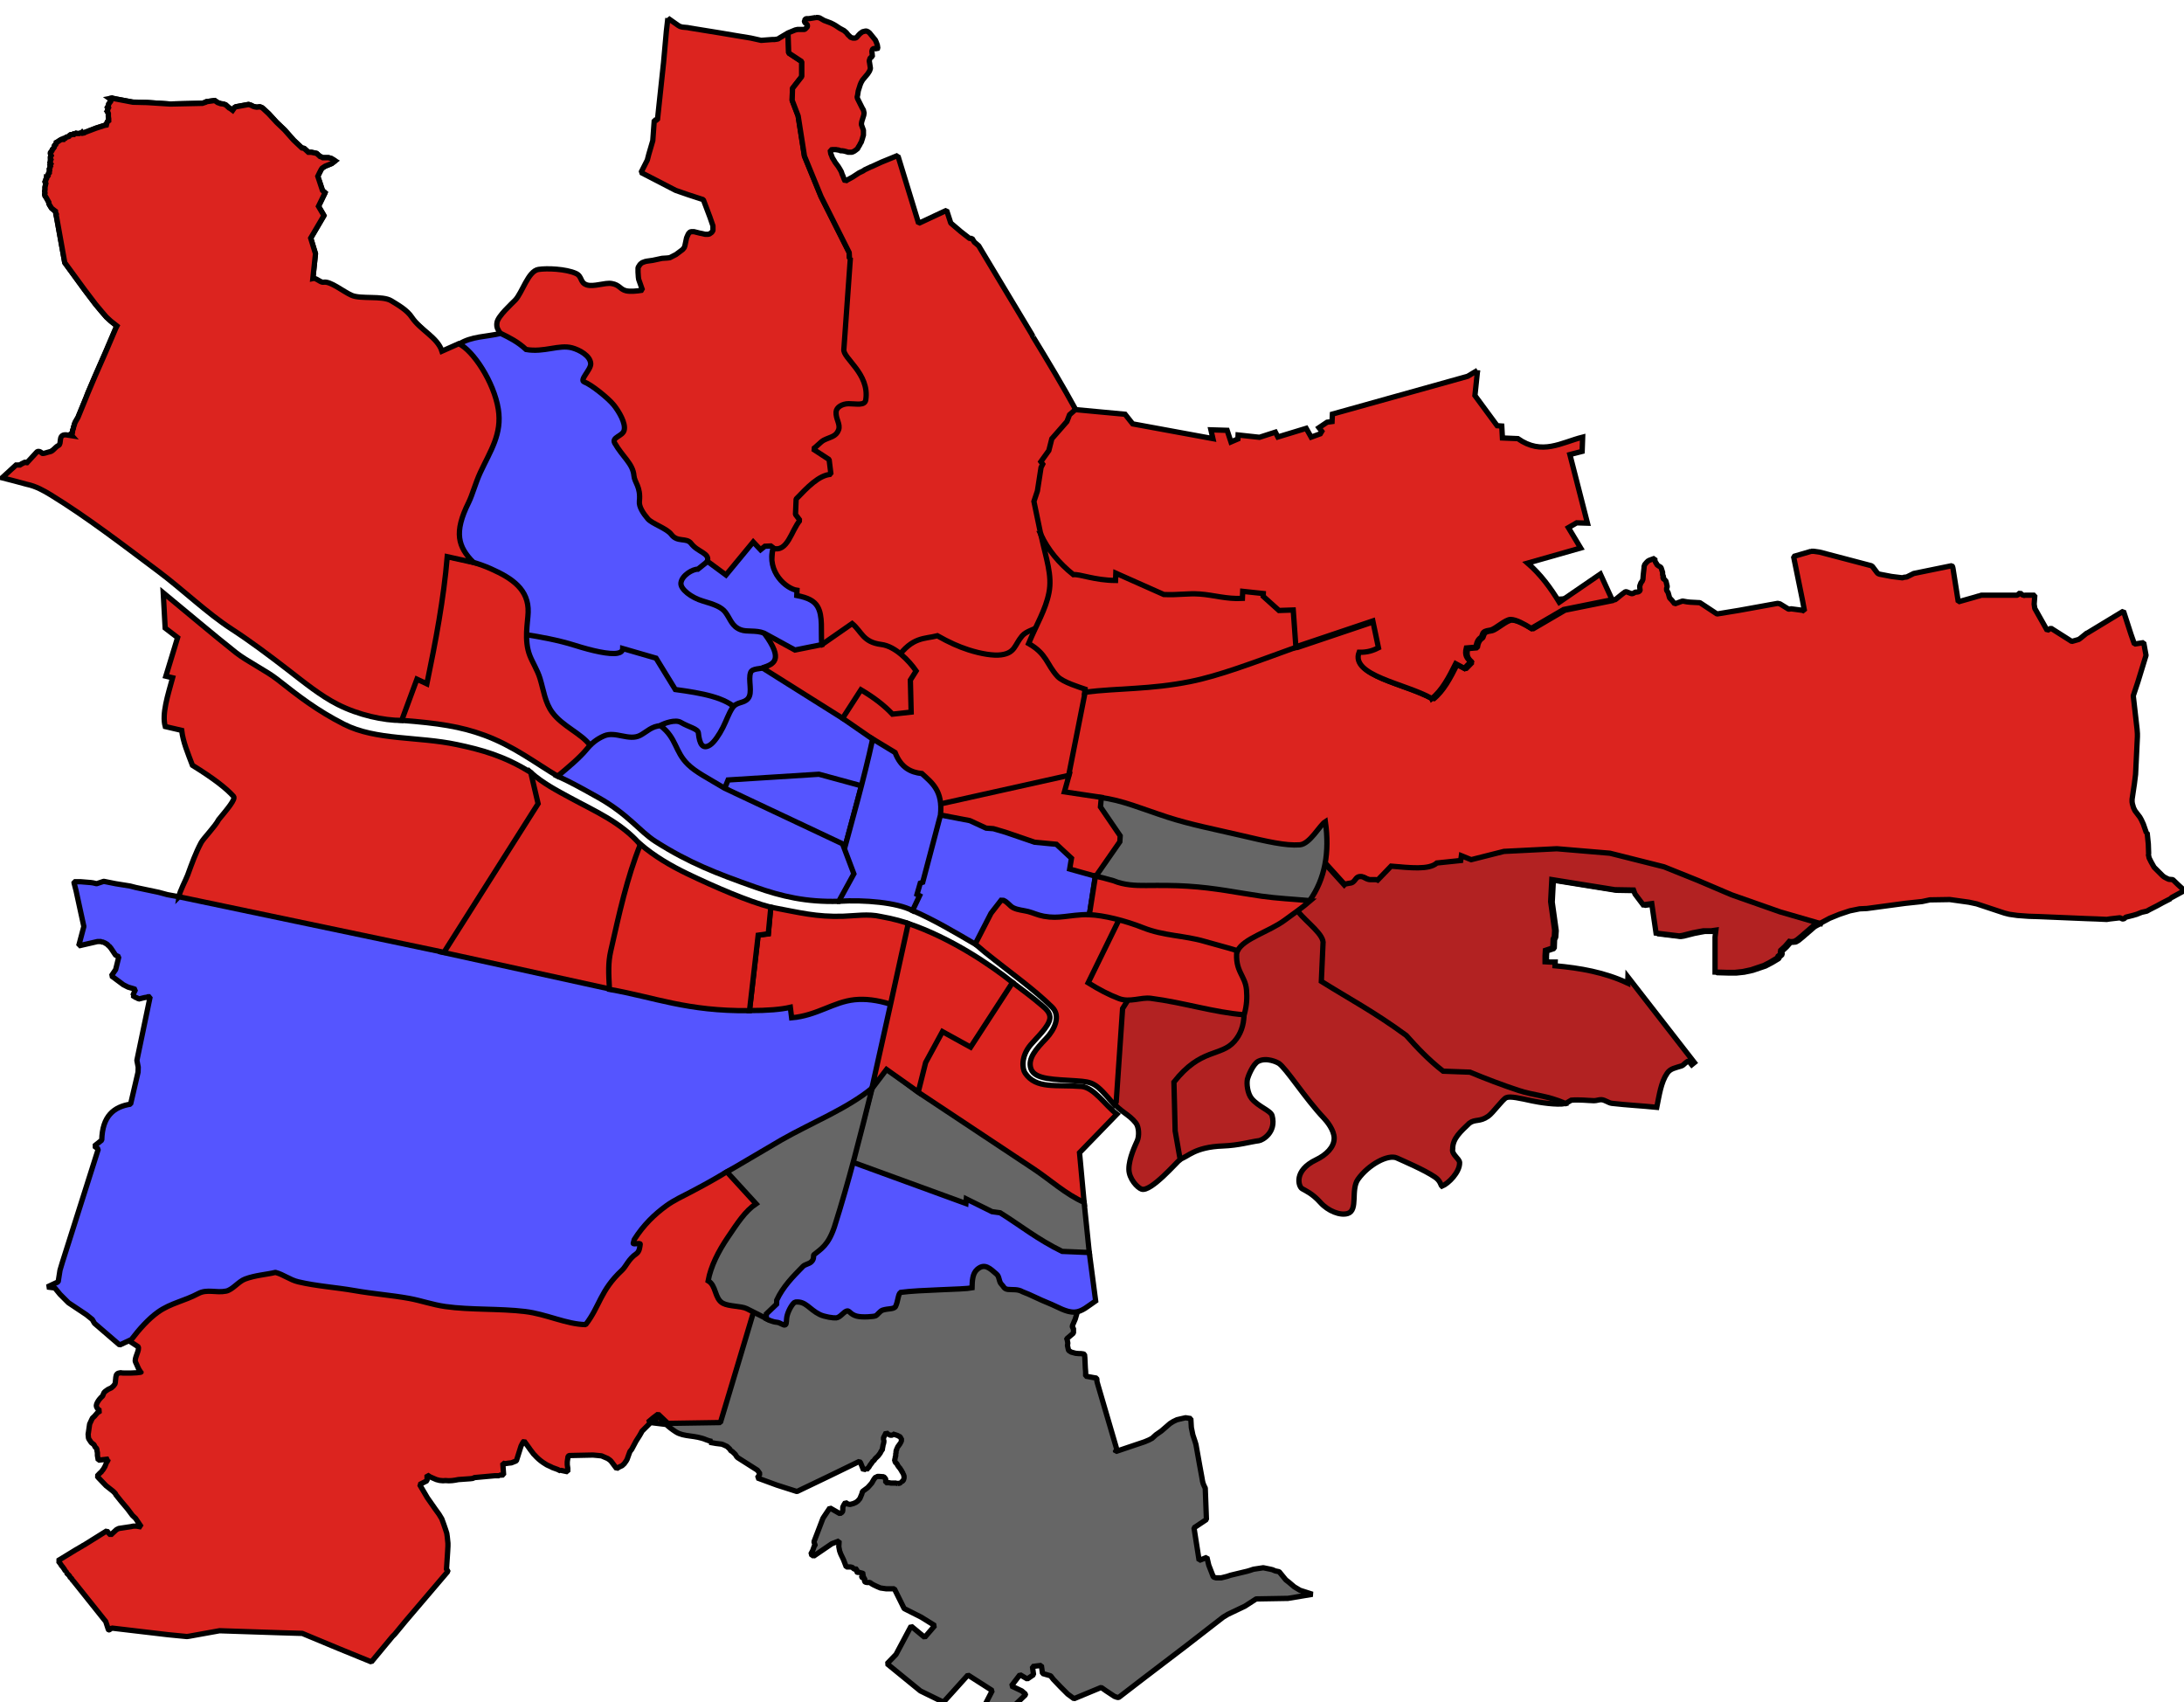
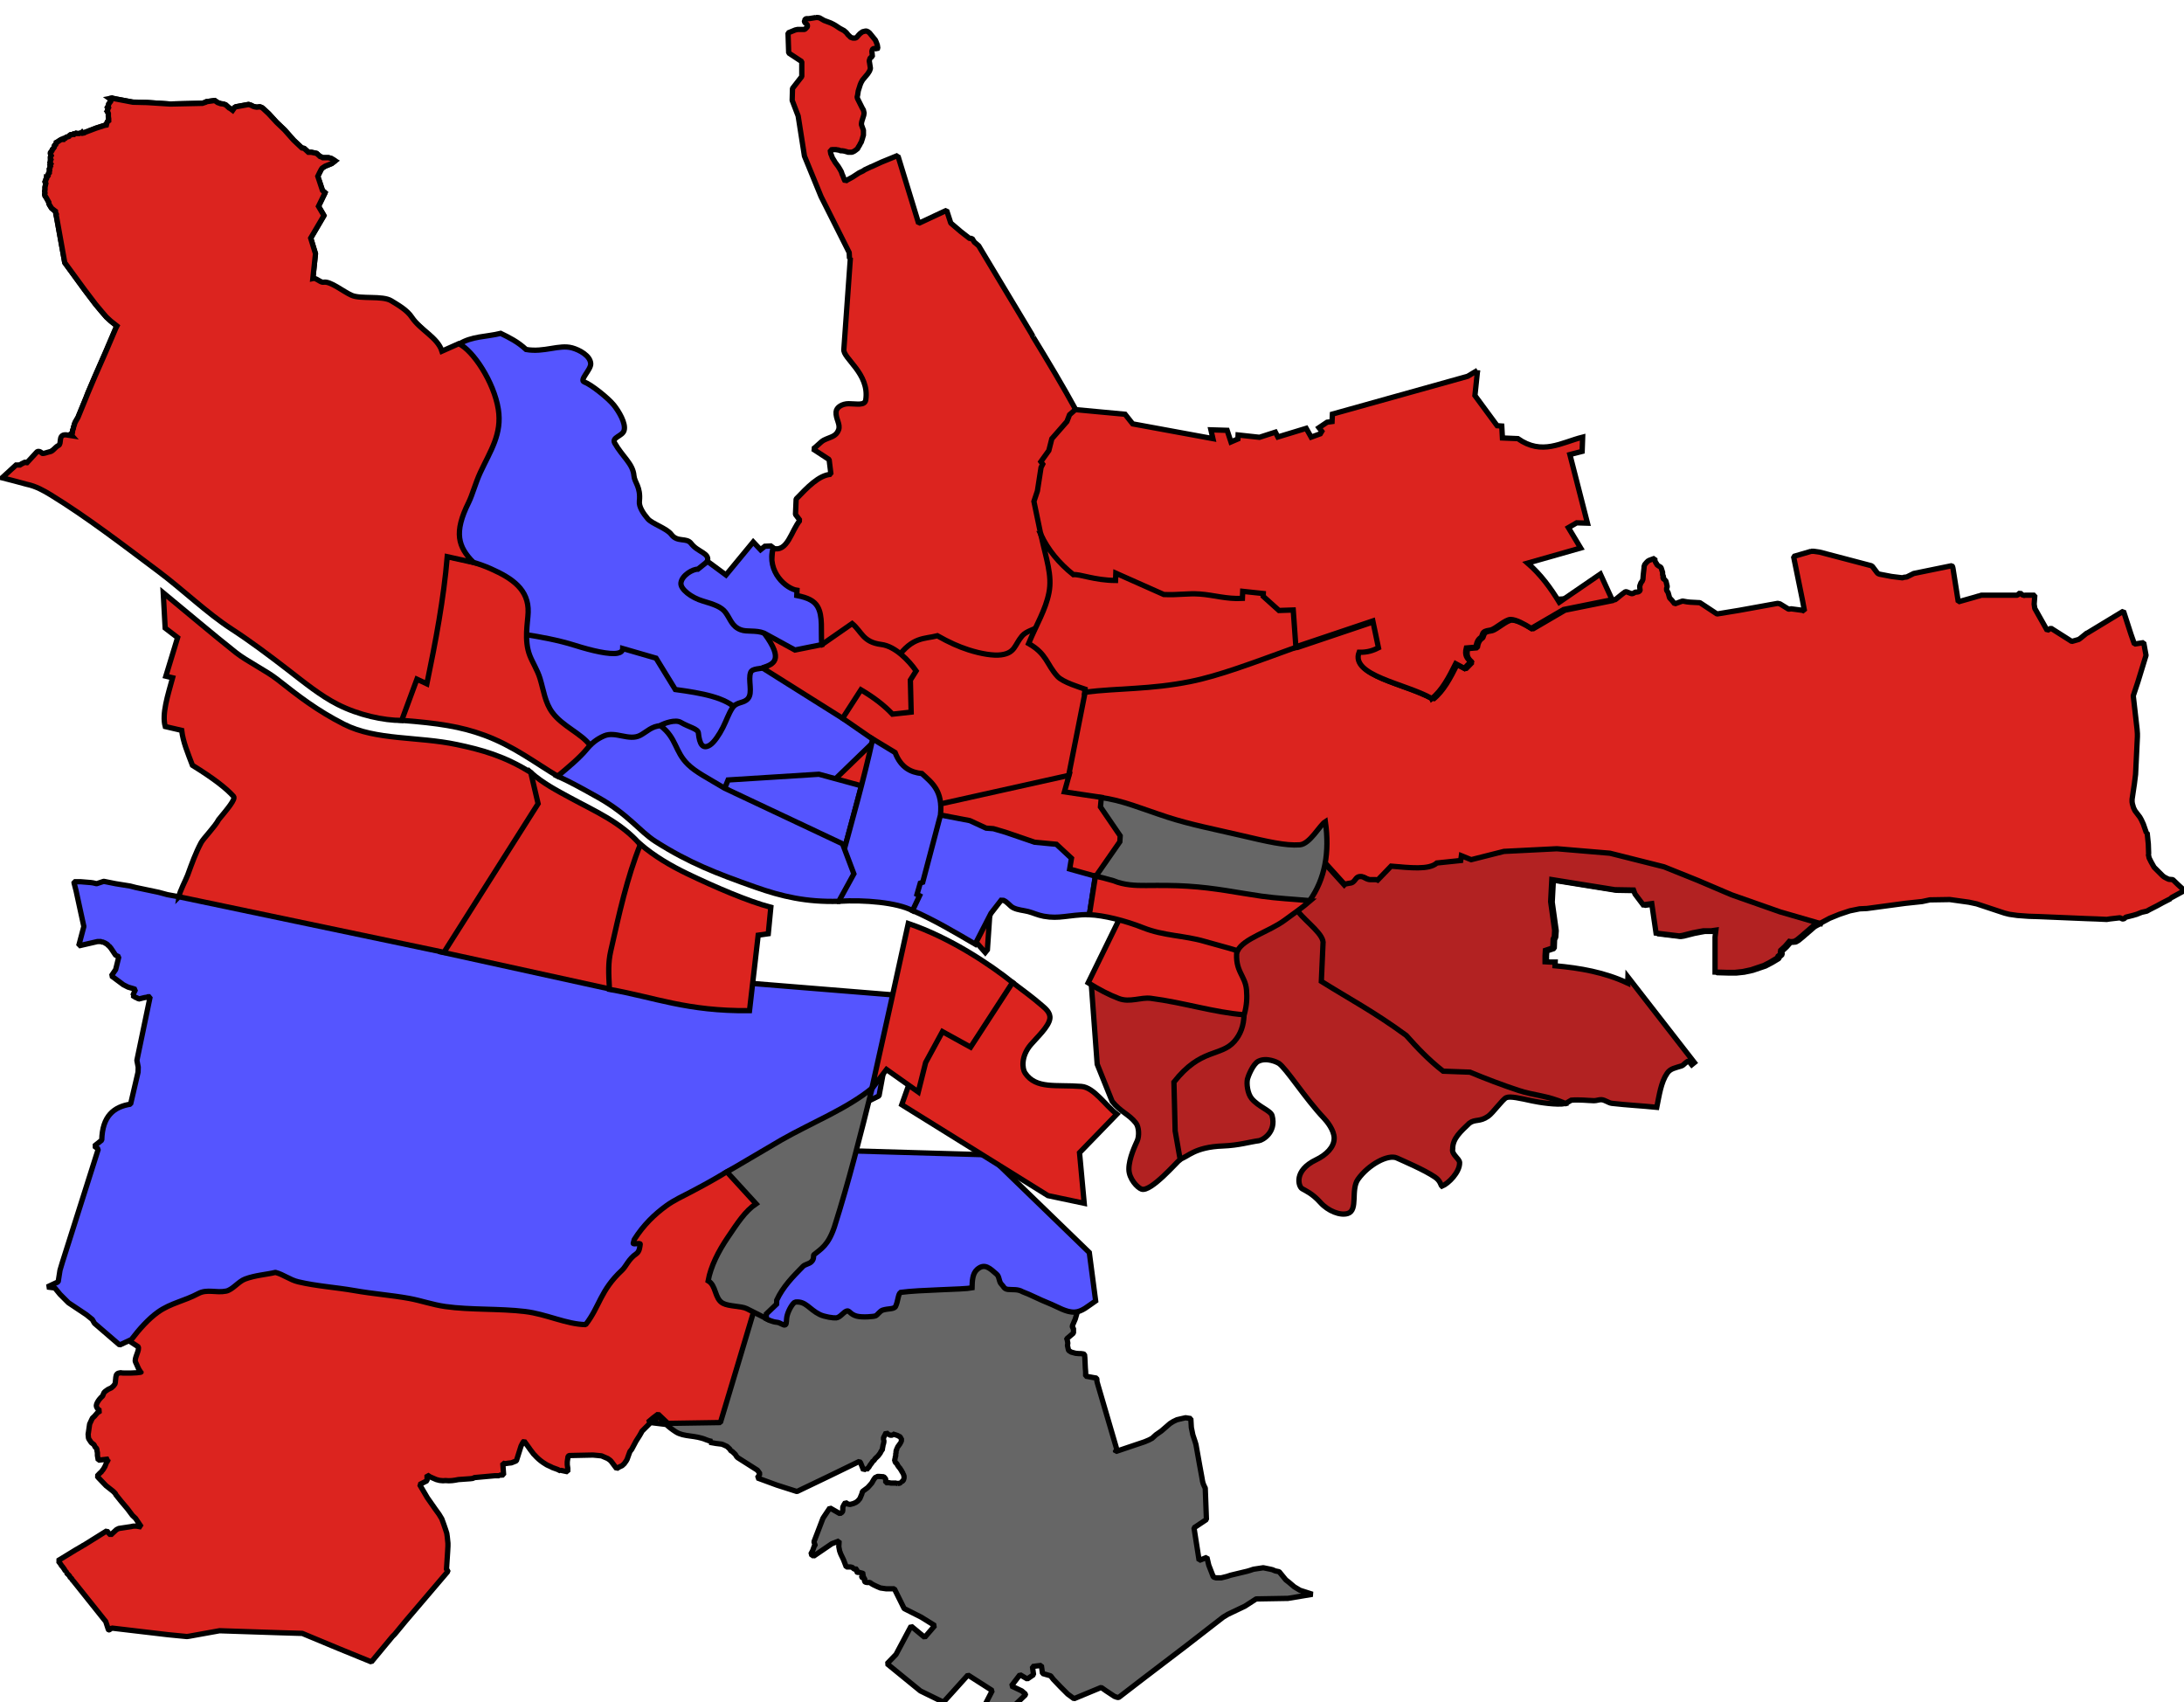
<svg xmlns="http://www.w3.org/2000/svg" xmlns:ns1="http://www.inkscape.org/namespaces/inkscape" xmlns:ns2="http://sodipodi.sourceforge.net/DTD/sodipodi-0.dtd" width="412.582" height="321.484" id="svg2" version="1.1" ns1:version="0.48.4 r9939" ns2:docname="1933 Glasgow Election.svg">
  <defs id="defs4" />
  <ns2:namedview id="base" pagecolor="#ffffff" bordercolor="#666666" borderopacity="1.0" ns1:pageopacity="0.0" ns1:pageshadow="2" ns1:zoom="0.98994949" ns1:cx="303.63088" ns1:cy="146.74318" ns1:document-units="px" ns1:current-layer="g12267" showgrid="false" fit-margin-top="0" fit-margin-left="0" fit-margin-right="0" fit-margin-bottom="0" ns1:window-width="1680" ns1:window-height="988" ns1:window-x="-8" ns1:window-y="-8" ns1:window-maximized="1" />
  <g ns1:label="Layer 1" ns1:groupmode="layer" id="layer1" transform="translate(-69.811,-261.131)">
    <g transform="matrix(0.092,0,0,0.092,402.26,-1251.35)" style="font-size:34.375px;font-style:normal;font-weight:400;fill:#483737;fill-opacity:1;stroke:none;font-family:MS Shell Dlg 2" id="g12267">
      <path id="path4126-4-9-5-7-42-0" d="m -1630.328,18994.879 -525.76,74.526 -19.06,169.131 -70.78,125.572 c 5.48,5.406 12.21,10.55 20.08,15.654 16.64,10.785 39.69,6.345 62.61,16.335 3.59,1.56 7.55,2.59 11.91,3.403 l -5.44,1.701 13.61,2.382 11.23,1.361 3.06,1.023 8.17,3.743 5.44,5.104 2.39,3.744 2.72,1.361 c 1.98,1.996 4.02,3.89 6.12,5.785 0.11,0.109 0.22,0.228 0.33,0.337 l 2.72,4.425 2.37,2.381 40.16,25.522 1.37,1.703 4.08,5.785 -5.45,8.507 39.82,14.634 41.52,13.271 66.01,-31.649 62.28,-30.286 2.39,3.062 6.12,15.314 c 1.27,-1.23 2.46,-2.512 3.74,-3.742 l 2.39,2.722 2.37,-3.063 2.39,-2.382 2.38,-4.084 2.39,-3.063 2.38,-3.403 1.35,-2.383 0.98,0 0.65,-0.676 0.66,-0.686 2.38,-3.402 5.79,-5.445 3.06,-4.083 1.7,-2.383 0.66,-1.701 c 0.87,-1.198 1.59,-2.544 2.38,-3.744 0.22,-0.392 0.77,-0.631 0.98,-1.022 l 0,-0.676 0,-1.023 1.36,-7.146 0,-1.361 0.98,-1.024 0,-0.675 0,-1.702 0.66,-1.361 0,-1.023 0,-1.361 0,-1.024 0,-0.686 -0.66,-0.675 0,-1.024 0,-0.675 0,-0.675 0,-1.024 0,-0.675 0,-0.686 5.45,-10.549 1.71,1.702 1.7,1.362 0.65,0 0.65,1.023 0.98,0 0.66,0.675 0.65,0 0.98,0.676 0.65,0 0.66,0 0.98,0 0.65,0 0.65,0 0.99,0 0.65,-0.676 0,-0.675 0.65,0 0.98,0 0,-1.023 0.66,0 0.65,1.023 0.98,0 7.14,2.382 0.66,0.686 1.69,0.675 0.66,0 0.98,1.024 0.65,0.675 0.65,1.022 0.98,0.687 0,0.676 0.66,0 0,1.701 0,0.676 0,1.701 0,1.702 -0.66,0.675 0,0.675 0,1.024 -0.98,0.686 0,0.675 -0.65,0 0,1.023 -0.65,0.676 -1.71,2.381 -1.7,2.383 -1.36,1.701 0,0.686 0,0.675 -0.98,0 0,1.024 -0.66,0.675 0,1.023 0,0.686 -0.98,1.701 -0.65,2.382 0,3.063 -0.65,2.382 0,2.382 0,1.702 -0.98,2.382 0,2.381 -0.66,0.686 0,0.676 0,1.023 0,0.675 -0.65,1.024 0,0.686 0.65,0 0,0.675 0,1.702 0.66,0.675 0.98,1.701 1.36,0.686 1.71,2.382 0.65,1.702 1.7,2.381 1.7,2.382 1.71,1.702 0.65,1.361 0.66,1.024 1.7,2.383 0.65,1.701 0.98,1.361 0.65,1.023 0.66,1.362 0,1.022 0.98,0.675 0,0.687 0.65,1.023 0,0.675 0.65,1.701 0,0.686 0,0.676 0,1.024 0,0.675 0,0.675 0,1.024 0,0.675 -0.65,0 0,1.702 -1.71,2.382 -1.36,1.361 -0.98,1.024 0,0.675 -0.66,0 0,1.024 -0.65,0 -0.98,0 0,0.686 -0.65,0 -0.66,0 -0.98,0 -0.65,0.675 -1.7,0 -0.65,0 -0.98,0 0,1.022 -0.65,-1.022 -0.66,0 -0.98,0 -0.65,-0.675 -0.66,0 -4.75,0 -5.79,0 -3.07,-0.686 -2.37,0 -2.39,0 -2.38,0 0,-7.486 -2.39,-3.063 -1.69,-1.702 -0.66,0 -9.52,-0.677 -0.98,0 -0.65,0 -0.65,0 -1.71,0.677 -0.66,0 -0.98,0 0,1.023 -0.65,0 -0.98,0.675 -1.36,1.702 -1.7,2.382 -4.08,7.147 -4.77,5.445 -3.75,4.084 -10.54,7.826 -0.65,2.722 -0.98,3.064 -3.75,8.846 -4.08,4.766 -4.09,3.062 -3.74,1.701 -1.7,0.686 -6.47,1.701 -4.08,-0.675 -5.45,-3.403 -3.06,4.764 -1.7,3.403 -0.65,1.361 0,6.467 -0.98,4.083 -1.7,0.675 -3.06,2.383 -20.77,-11.911 -11.9,17.696 -2.38,3.744 -18.38,47.982 0.66,2.383 0.98,3.062 0.65,1.023 0,1.362 -1.7,1.022 -3.06,8.847 -4.08,7.828 5.78,4.083 37.43,-25.523 14.98,-5.785 -0.65,11.911 1.7,8.847 2.38,6.467 5.45,11.229 5.78,14.973 3.75,0 4.76,0 4.09,1.024 2.38,2.383 2.38,1.361 2.39,-0.686 1.69,0.686 0,2.382 -0.65,2.722 2.37,1.361 3.75,0 3.4,1.024 3.07,0.686 2.37,1.701 -1.7,2.382 -2.37,2.382 0,1.361 1.7,1.702 3.06,0 1.7,0.675 -0.66,3.405 0,3.062 1.7,1.701 3.75,0.686 2.38,0 3.4,0 3.06,2.381 4.09,2.382 7.14,3.404 7.15,3.062 11.91,1.701 8.85,0 7.83,0 20.08,40.497 35.04,17.696 27.91,17.356 -20.76,24.161 -27.9,-23.141 -30.97,58.192 -18.37,19.057 68.39,55.809 47.31,23.141 16.67,-18.375 33.69,-37.435 50.02,31.99 -21.43,41.516 13.61,13.612 18.37,-4.763 11.92,-3.404 5.44,-3.062 7.14,-3.063 7.5,-7.487 25.51,-24.502 0,-1.701 -7.48,-6.467 -21.44,-10.208 17.69,-23.14 14.98,8.847 12.93,-8.847 -2.38,-16.676 7.14,-1.023 11.23,-1.362 2.39,16.675 16.67,4.764 5.44,7.147 14.64,15.313 5.44,5.445 9.53,9.528 12.94,9.529 55.81,-23.141 10.2,7.146 17.02,11.231 4.76,1.702 3.75,0.675 48.66,-37.432 88.82,-67.721 77.25,-59.894 9.53,-5.784 35.05,-16.676 23.13,-14.973 59.22,-1.023 5.45,0 51.05,-8.508 -25.53,-8.167 -11.91,-7.147 -11.23,-9.529 -6.13,-4.763 -13.61,-16.675 -8.17,-1.702 -5.44,-2.382 -4.09,-1.024 -14.97,-3.063 -20.08,3.063 -7.14,2.382 -5.79,1.702 -7.14,1.701 -26.89,6.466 -7.14,2.382 -12.25,3.063 -10.22,0 -5.78,-1.702 -9.53,-24.502 -3.74,-15.993 -16,6.465 -10.54,-67.041 25.52,-17.014 -2.38,-63.637 0,-1.024 -1.36,-2.38 -2.72,-6.126 -1.37,-4.765 -1.71,-9.869 -4.07,-22.119 -7.83,-43.898 -1.71,-5.787 -4.76,-14.292 -3.06,-14.974 -0.98,-17.014 0,-1.361 -10.89,-1.702 -10.55,2.381 -7.14,1.702 -7.83,3.744 -6.47,4.084 -17.69,15.313 -11.23,7.827 -7.82,7.146 -6.47,3.403 -8.85,3.743 -59.56,20.078 -0.66,-2.381 3.4,-1.024 -39.46,-134.76 -1.71,-6.127 0,-3.402 -0.66,-3.063 -1.36,-0.337 0,-0.337 -2.73,0 -18.38,-3.403 0,-8.848 -0.65,-7.827 -0.98,-20.758 -0.66,-7.146 -2.38,-1.024 -4.77,-0.675 -4.08,0 -7.15,-0.675 -8.84,-2.383 -5.44,-3.402 -0.98,-3.744 -1.37,-6.466 0.66,-4.763 -0.66,-4.084 -0.98,-4.083 -0.65,0.336 0,-1.023 13.96,-11.91 0,-9.528 -2.38,-2.382 0.32,-3.404 5.8,-13.612 8.84,-30.626 -233.45,-122.51 z" style="font-size:34.375px;font-style:normal;font-weight:400;fill:#666666;fill-opacity:1;fill-rule:evenodd;stroke:#000000;stroke-width:10.89;stroke-linecap:square;stroke-linejoin:bevel;stroke-miterlimit:4;stroke-opacity:1;stroke-dasharray:none;font-family:MS Shell Dlg 2" ns1:connector-curvature="0" />
      <path ns1:connector-curvature="0" id="path10951-3-9-5" d="m -616.158,18197.894 68.06,-17.501 112.79,-5.834 112.78,9.723 114.73,29.169 71.95,29.169 71.95,31.113 103.07,36.948 85.56,25.279" style="font-size:34.375px;font-style:normal;font-weight:400;fill:#dc241f;fill-opacity:1;stroke:#000000;stroke-width:10.89;stroke-linecap:square;stroke-linejoin:bevel;stroke-miterlimit:4;stroke-opacity:1;stroke-dasharray:none;font-family:MS Shell Dlg 2" />
      <path ns2:nodetypes="ccccccccccccccccccccccccccccccccccccccccccccccccccccccccccccccccccccccccccccccccccccccccccccccccccccccccccccccccccccccccccccccccccccccccccccccccccccccccccccccccccccccccccccccccccccccccccccccccccccccccccccccccccccccccccccccccccccccccccccccccccccccccccccccccccccccccccccccccccccccccccccccccccccccccccccccccccccccccccccccccccccccccccccccccc" ns1:connector-curvature="0" vector-effect="none" d="m -3388.718,17506.488 c -59.02,-62.121 -254.43,-81.156 -173.99,-117.034 l 1.6,0 2.39,0.798 5.58,3.99 3.2,0.798 2.39,0.798 2.39,-0.798 2.4,-3.99 1.59,-1.596 0.8,0.798 0.8,3.192 1.6,1.596 4.78,3.192 3.99,0.798 2.4,0.798 2.39,0 3.19,-0.798 0.8,0.798 15.96,8.777 3.19,0.798 3.99,0 2.39,-2.394 1.6,-1.596 0.8,-1.596 0,-1.595 -1.6,-3.99 0,-2.394 -0.8,-0.798 -3.19,-3.99 0,-3.191 0,-1.596 0,-1.596 0,-0.798 0,-0.798 0,-0.798 0,-0.798 -0.8,0 -0.79,-0.798 0,0 -0.8,-0.798 0,-1.596 0,-0.798 -0.8,-0.798 -0.8,-0.798 -1.59,-0.798 -1.6,-0.798 -1.59,-0.797 -1.6,-0.798 -0.8,-0.798 -0.8,0 0,-0.798 0,-0.798 -0.79,-0.798 0.79,-1.596 0.8,-0.798 1.6,-0.798 1.59,-0.798 0.8,-0.798 0.8,-0.798 1.6,-0.798 1.59,-0.798 0.8,0 1.59,0.798 0.8,0 0.8,0.798 0.8,0 0.8,1.596 0.79,0 1.6,0.798 0.79,0 0.8,0 0.79,-0.798 0.8,0 0.8,0 0.8,0.798 0.8,0.798 1.59,0.798 0.8,0.798 0.8,0 0.8,0 0.79,0 0.8,-1.596 0.8,-1.596 0.8,-1.596 0.8,-1.596 1.59,-1.595 0.8,-2.394 0,0 1.6,0.798 3.19,0.798 2.39,0 1.6,0 1.59,-4.788 2.4,-3.192 0.79,-0.798 0,-1.596 -1.59,-3.989 0.8,-1.596 3.19,-3.99 -1.6,-2.394 -5.58,-5.585 0,-0.798 0.79,-0.798 2.4,0 0.8,-3.99 0,-2.394 0.79,-2.394 0.8,-1.596 0,-0.798 0.8,-3.191 0.8,-2.394 0.8,-3.192 1.59,-3.99 5.59,-9.575 16.75,-40.695 3.2,-8.778 14.36,-33.513 22.34,-51.069 20.75,-48.674 2.39,-4.788 -12.77,-10.373 -8.77,-7.98 -10.38,-11.969 -11.96,-14.363 -22.35,-29.524 -40.69,-55.856 -17.56,-96.551 -0.8,-1.596 0.8,-1.596 -1.59,-3.99 0,-1.596 -7.98,-6.383 -3.99,-6.384 -1.6,-3.192 0,-2.393 -4.79,-8.778 -1.59,-2.394 -1.6,-2.394 0,0 -0.8,-3.191 0.8,-2.394 -0.8,-3.99 0.8,-2.394 0,-5.585 1.6,-7.98 -1.6,-3.192 1.6,-3.191 0,-1.596 1.59,-1.596 0,-3.192 0,-0.798 1.6,0 0,0 1.6,-2.394 0,-2.393 0.79,-1.596 1.6,-1.596 0,-1.596 0,-1.596 0.8,-1.596 -0.8,-3.192 1.6,-2.394 0,-1.595 0.79,-1.596 -0.79,-2.394 1.59,-2.394 -1.59,-2.394 0.79,-3.192 0,-3.191 0.8,-0.798 -0.8,-1.596 0,-3.192 0.8,-2.394 0.8,-0.798 -0.8,-1.596 -0.8,-1.596 0,-2.393 1.6,-1.596 0.8,-1.596 0.8,-0.798 0.79,-2.394 1.6,-1.596 2.39,-3.192 0,-2.393 0.8,-1.596 2.39,-1.596 0.8,-3.192 0,-0.798 3.19,-1.596 0.8,-0.798 6.39,-3.99 3.99,0 0.79,-1.595 0.8,0 0.8,-0.798 1.6,0 2.39,-2.394 3.99,-0.798 1.59,-0.798 1.6,-2.394 1.6,-0.798 3.19,0 1.59,-0.798 0.8,-0.798 1.6,0.798 0,0 3.99,-2.394 2.39,0.798 2.4,0 1.59,0 1.6,-0.798 3.19,-0.798 0.8,-0.798 1.59,1.596 3.19,-0.798 1.6,-0.798 22.34,-8.777 17.56,-5.586 3.99,-0.797 0.8,-3.99 1.59,-3.192 2.4,-1.596 0,-2.394 0,-1.596 -0.8,-4.787 0,-6.384 -0.8,-1.596 -1.6,-2.393 0.8,-0.798 0,-1.596 0.8,-3.192 0.8,-1.596 -1.6,-1.596 1.6,-2.394 0.8,-3.989 3.98,-5.586 0,-3.99 -2.39,-1.596 7.18,-1.595 0.8,0.797 0.8,0.798 39.1,7.182 28.72,0.798 47.88,3.192 63.84,-1.596 2.39,0 7.18,-2.394 0.8,-0.798 17.55,-2.394 5.59,3.99 6.38,2.394 5.59,0.798 4.79,1.595 7.18,6.384 1.59,0.798 5.59,3.99 3.99,-5.586 2.39,-1.596 26.34,-4.788 4.78,1.596 4.79,2.394 3.19,0.798 3.99,0.798 6.39,-0.798 3.99,1.596 3.19,2.394 11.17,10.373 15.96,17.555 16.75,15.959 18.36,20.746 16.75,15.959 4.79,0.798 8.78,7.98 5.58,0 11.18,2.394 7.18,6.383 2.39,0.798 3.19,1.596 11.97,0 5.59,1.596 7.98,4.787 -7.18,5.586 -13.57,5.586 -6.38,3.989 -1.6,2.394 -3.19,6.384 -3.99,7.979 9.57,28.726 2.4,2.394 3.19,2.394 -13.56,27.928 11.16,19.151 -27.13,46.28 9.57,31.918 -5.58,55.058 0,5.586 -0.8,3.192 5.59,23.938 3.19,-3.192 4.79,-7.181 2.39,-2.394 4.79,-2.394 4.78,0 10.38,3.192 1.59,2.394 3.2,1.596 2.39,0 3.19,0 7.18,2.394 9.58,6.383 10.37,4.788 3.99,3.989 0,0 6.38,7.182 7.19,4.788 9.57,5.585 8.78,2.394 5.58,0.798 43.09,0.798 10.38,0.798 2.39,0.798 9.58,2.394 7.98,3.191 6.38,3.192 5.58,3.192 5.59,3.99 7.18,6.383 8.78,7.98 2.39,2.394 8.78,13.565 3.99,4.787 -1.6,1.596 14.37,17.555 11.17,7.987 27.13,30.322 1.59,7.182" id="path4126-4-9-5-1-3-6" style="font-size:34.375px;font-style:normal;font-weight:400;fill:#dc241f;fill-opacity:1;fill-rule:evenodd;stroke:#000000;stroke-width:10.89;stroke-linecap:square;stroke-linejoin:bevel;stroke-miterlimit:4;stroke-opacity:1;stroke-dasharray:none;font-family:MS Shell Dlg 2" />
-       <path id="path4126-4-9-5-5-0-7" d="m -2242.188,16477.311 -3.06,26.545 -5.79,64.656 -7.82,73.166 -4.77,44.92 -6.46,0 -3.07,42.198 -8.16,27.905 -3.07,11.91 -12.93,25.523 71.13,36.753 25.52,8.848 31.31,10.209 13.61,36.072 6.12,17.696 0,9.528 -2.38,3.743 -1.36,1.024 -3.4,2.383 -3.06,0.674 -5.79,0 -7.15,-1.701 -3.74,-0.675 -12.25,-3.064 -4.76,0 -3.07,0.687 -1.7,1.701 -1.36,1.362 -1.7,3.403 -2.38,5.443 -1.03,4.766 -2.39,11.229 -1.36,4.084 -3.4,4.083 -13.62,10.211 -12.58,6.465 -5.45,0.674 -10.54,0.675 -19.07,4.084 -11.91,1.702 -3.4,0.675 -6.47,2.383 -3.06,2.382 -1.7,1.701 -1.36,2.383 -1.7,2.382 -0.67,2.381 0,8.168 0.67,10.21 0.67,4.763 1.7,4.765 4.77,13.612 1.36,3.743 c -11.44,2.103 -25.64,3.092 -33.35,1.361 -12.93,-2.901 -13.29,-12.181 -29.95,-14.973 -14.14,-2.37 -37.12,7.515 -51.39,2.722 -14.04,-4.716 -8.7,-17.439 -22.12,-23.481 -20.55,-9.256 -59.25,-10.952 -76.9,-8.167 -21.27,3.353 -33.05,47.673 -47.65,62.956 -7.44,7.794 -35.35,32.654 -37.43,45.941 -1.73,11.077 2.55,14.839 6.81,22.801 l 131.69,488.676 404.28,38.795 281.44,-293.682 -98.36,-388.287 c -0.65,0.109 -1.36,0.239 -2.04,0.337 l -0.65,-12.251 -57.85,-115.023 -34.03,-83.034 -12.92,-82.353 -12.26,-31.989 0.65,-24.502 19.06,-24.502 0,-30.626 -26.89,-17.696 -1.36,-41.178 -1.7,1.024 -16,9.529 -2.37,1.702 -3.07,0.675 -4.76,0.675 -4.77,0 -22.46,1.702 -21.44,-4.765 -28.92,-4.763 -34.37,-5.786 -62.96,-10.209 -3.06,-0.675 -11.23,-1.024 -4.76,-1.361 -4.09,-2.383 -20.76,-14.634 z" style="font-size:34.375px;font-style:normal;font-weight:400;fill:#dc241f;fill-opacity:1;fill-rule:evenodd;stroke:#000000;stroke-width:10.89;stroke-linecap:square;stroke-linejoin:bevel;stroke-miterlimit:4;stroke-opacity:1;stroke-dasharray:none;font-family:MS Shell Dlg 2" ns1:connector-curvature="0" />
      <path id="path4126-4-9-5-77-3" d="m -1937.958,16475.95 -14.63,2.382 -5.44,0 -2.39,1.361 -0.65,1.701 -0.99,0.686 0.99,4.084 4.76,4.084 0.65,1.701 0,2.382 -0.65,1.362 -4.08,4.083 -1.7,0.675 -3.75,0 -9.87,0 -4.77,1.024 -14.97,6.126 1.36,41.177 26.89,17.696 0,30.626 -19.06,24.502 -0.66,24.502 12.27,31.989 12.93,82.353 34.02,83.034 57.84,115.024 0.66,12.25 c 0.66,-0.108 1.38,-0.228 2.03,-0.337 l 0,0.337 -0.32,0 -13.28,186.146 c -3.04,18.292 53.38,49.92 44.93,104.133 -1.94,12.403 -19.25,7.85 -35.05,7.828 -13.28,0 -25.18,7.282 -25.86,16.674 -1.09,14.562 9.45,25.472 5.09,37.092 -5.3,14.207 -16.79,14.217 -30.28,21.1 -7.03,3.585 -16.69,15.51 -22.46,18.036 l 33.35,21.779 3.74,30.287 c -25.04,1.725 -48.29,26.713 -71.47,50.706 l -1.35,31.648 9.18,12.251 c -17.84,20.757 -25.31,66.447 -55.46,57.171 l -20.43,149.734 199.76,131.016 410.07,-31.647 33.69,-531.215 c -27.17,-49.878 -58.32,-101.862 -90.51,-154.498 0,-0.12 0.21,-0.218 0.32,-0.337 l -106.86,-177.98 -3.4,-5.784 -5.44,-4.766 -3.4,-2.722 c -1.68,-2.716 -3.44,-5.454 -5.11,-8.167 l -4.43,0.686 -18.37,-14.294 -20.75,-17.696 -8.51,-26.203 -57.52,26.885 -42.53,-138.844 0,-0.686 -13.28,5.445 -20.07,8.167 -20.77,9.528 -0.65,0 -4.77,2.383 -1.7,0.675 -4.76,2.382 -0.65,0 -5.11,3.404 -7.82,3.743 -13.61,8.848 -11.91,6.466 -0.65,0.674 -1.7,1.024 -0.66,0.675 -2.37,-4.764 -2.39,-6.467 -1.69,-3.743 -1.71,-5.104 -3.06,-5.444 -3.4,-5.445 -3.06,-4.084 -3.07,-4.084 -2.38,-4.083 -3.41,-5.445 -1.36,-4.084 -1.7,-3.744 -0.65,-3.403 -0.65,-4.764 0.65,0 3.41,-0.675 3.06,0 3.41,0 1.35,0 3.41,0.675 1.36,0 4.77,1.701 3.4,0 4.08,0.686 3.75,1.024 2.38,0.675 1.7,0.675 2.37,0 2.39,0 2.38,0 2.39,-0.675 3.4,-1.701 2.38,-1.702 3.06,-2.382 1.71,-1.361 0.33,-1.702 3.06,-4.764 2.38,-4.764 1.7,-2.382 0,-0.686 0.65,-2.382 0.98,-2.722 0.66,-2.382 0.65,-2.382 0.98,-3.063 0,-1.702 0,-2.381 0,-3.063 0,-3.064 -4.08,-11.229 0,-2.383 0.65,-4.084 4.07,-12.93 0.66,-4.765 -1.36,-6.125 -2.39,-4.083 -7.14,-14.294 -2.39,-4.763 -0.98,-3.405 0.98,-3.742 1.36,-8.848 4.09,-12.932 1.7,-4.083 3.07,-5.445 10.54,-12.592 3.74,-5.785 1.7,-4.764 0,-1.702 -1.7,-10.89 -0.65,-3.402 1.7,-5.444 2.38,-2.383 2.39,-1.024 0,-0.675 -0.98,-10.21 0.98,-3.402 1.35,-1.702 2.38,-0.675 3.41,0 2.38,1.701 0.65,-1.024 0.98,-1.361 -0.98,-6.465 -2.39,-6.467 -1.69,-3.744 -11.92,-14.632 -3.06,-2.382 -3.06,-1.361 -2.38,0 -5.78,1.361 -4.77,3.402 -3.06,3.063 -3.41,4.084 -1.35,1.361 -2.39,1.024 -5.11,0 -4.76,-1.701 -1.36,-1.701 -3.4,-3.063 -3.75,-4.764 -4.76,-4.084 -8.85,-4.764 -8.17,-5.445 -4.08,-2.382 -6.12,-3.063 -13.61,-5.104 -9.53,-5.445 -4.09,-0.686 -3.07,0 z" style="font-size:34.375px;font-style:normal;font-weight:400;fill:#dc241f;fill-opacity:1;fill-rule:evenodd;stroke:#000000;stroke-width:10.89;stroke-linecap:square;stroke-linejoin:bevel;stroke-miterlimit:4;stroke-opacity:1;stroke-dasharray:none;font-family:MS Shell Dlg 2" ns1:connector-curvature="0" />
      <path id="path4126-4-9-5-7-44-8-8" d="m -2121.038,18737.949 -1263.55,367.188 27.23,82.013 27.22,17.696 c 4.47,5.948 -8.77,24.33 -5.1,31.648 3.94,7.863 5.39,13.791 10.21,20.078 6.69,1.001 -13.91,3.183 -37.1,2.383 -0.11,0 -0.23,0 -0.34,0 l -3.74,-0.686 -1.7,0.686 -0.68,0 -1.7,0.337 -1.7,0.675 -2.38,2.382 -0.68,2.383 -0.68,3.062 -1.03,10.55 -0.67,3.062 -3.06,4.084 -2.73,2.382 -1.36,1.362 -7.14,3.403 -5.79,4.083 -2.38,2.382 -1.36,3.063 -1.7,4.084 c -8.77,7.494 -13.9,17.399 -12.6,21.438 1.45,4.461 4.53,7.157 8.17,8.849 l -6.12,4.084 -6.13,7.146 -4.08,3.744 -1.7,3.402 -4.09,8.849 -2.38,16.674 -0.68,4.084 0.68,7.827 1.02,2.382 4.77,7.147 5.44,4.083 2.38,4.763 2.39,2.383 1.02,1.701 0.68,4.765 0.67,3.063 0,5.444 1.7,9.869 21.44,-2.382 -0.67,0.676 -0.68,0.675 0,1.023 -1.02,1.361 -0.69,1.024 -0.67,2.383 0,0.675 -1.03,0 -0.67,2.382 0,0.676 -0.68,0 0,1.023 -1.02,1.361 0,1.024 -1.36,2.383 -1.03,1.701 0,0.675 -0.67,0.675 -0.68,1.024 -1.02,1.361 -0.69,1.023 -0.67,0.675 -1.02,0.676 0,1.023 -0.68,0.687 -3.4,3.062 -5.45,5.784 3.06,3.744 15.32,15.995 14.29,11.23 4.77,4.764 1.02,2.381 1.36,1.702 9.53,11.911 12.93,15.314 10.21,13.612 6.47,6.125 11.91,17.696 -9.53,-1.701 -7.15,0 -4.76,1.024 -24.84,3.743 -4.77,2.382 -8.85,8.168 -3.06,3.062 -0.67,-0.675 -4.09,-4.084 -3.06,-4.084 -42.54,26.543 -3.74,2.383 -3.41,1.701 -0.67,0.686 -3.06,1.701 -2.39,1.361 -2.72,1.701 -3.06,1.702 -2.38,1.361 -36.76,22.46 1.02,0.675 3.74,4.764 1.7,2.383 0.68,1.701 2.38,2.383 1.7,2.381 2.38,3.403 0.68,1.362 1.7,2.382 0,1.024 0.68,0 1.7,1.361 0,1.023 0.68,1.361 2.73,2.383 0.67,1.023 1.7,1.362 0.68,2.381 1.7,1.702 1.36,1.023 1.02,1.361 0.68,1.702 1.7,1.701 3.06,3.744 60.58,75.887 3.4,4.084 5.45,16.675 0.67,0.675 1.02,0 5.45,-3.742 115.7,13.612 38.46,3.743 4.76,-0.676 62.28,-11.23 124.21,4.083 45.6,1.362 75.21,31.308 66.7,27.224 43.21,-52.067 4.77,-4.763 22.46,-27.225 86.1,-101.07 0,-1.024 0.67,0 0,-0.686 -3.06,-2.382 2.38,-36.072 0.68,-12.59 0,-5.786 -1.37,-13.272 -1.02,-7.146 -2.38,-7.487 -3.74,-10.89 -4.09,-11.229 -5.78,-9.529 -7.15,-9.869 -16.67,-23.821 -16,-27.225 15.32,-7.827 0,-3.062 0,-2.383 0,-6.465 6.46,4.083 12.59,5.445 6.47,1.702 7.14,0.676 5.11,-0.337 c 9.69,1.078 17.84,-0.218 26.54,-2.042 l 24.16,-1.702 5.45,-0.675 3.4,-1.702 41.18,-3.743 c 3.39,0 6.16,-0.131 9.87,0 l 0,-1.024 8.84,-0.675 -1.7,-24.161 4.77,1.024 6.46,-1.024 6.47,-0.686 10.21,-4.084 9.53,-30.286 2.38,-4.764 2.38,-4.084 1.7,-1.361 c 3.63,4.767 7.09,9.647 10.55,14.632 0.23,0.327 0.45,0.686 0.68,1.024 l 0.67,1.023 c 1.72,2.433 3.55,4.739 5.45,7.145 l 1.7,2.383 2.38,2.382 c 2.45,2.783 5.17,5.528 8.17,8.167 2.8,2.465 5.75,4.869 9.19,7.147 l 1.03,0.675 6.47,4.084 1.36,0.686 c 2.35,1.205 4.83,2.29 7.49,3.402 l 2.38,1.361 11.23,4.084 6.12,3.063 0,-1.361 14.64,3.063 0,-7.147 -1.03,-7.147 0,-6.465 1.7,-11.231 2.39,-1.361 48.66,-1.023 11.23,1.023 6.47,0.686 5.44,2.383 7.15,3.063 4.76,3.402 2.38,2.383 11.23,14.973 4.77,-3.062 6.46,-3.064 5.45,-5.104 0,-0.687 2.38,-3.061 2.38,-4.083 3.4,-9.529 2.39,-6.466 3.74,-4.763 8.85,-16.676 7.14,-11.23 4.09,-7.147 0.67,-1.7 8.85,-8.849 9.19,-9.188 -5.45,-0.676 c 6.46,-5.778 13.11,-11.186 20.76,-16.674 l 20.08,19.057 107.88,-1.702 c 0,0 153.7,-509.342 150.75,-513.519 -2.96,-4.175 -137.48,-109.237 -137.48,-109.237 z m -156.54,622.756 30.63,3.743 -6.13,-7.827 -4.76,-5.104 -3.4,-4.765 -0.68,1.702 -0.68,1.702 -6.46,4.763 -3.4,1.702 -3.07,2.382 -2.04,1.702 z" style="font-size:34.375px;font-style:normal;font-weight:400;fill:#dc241f;fill-opacity:1;fill-rule:evenodd;stroke:#000000;stroke-width:10.89;stroke-linecap:square;stroke-linejoin:bevel;stroke-miterlimit:4;stroke-opacity:1;stroke-dasharray:none;font-family:MS Shell Dlg 2" ns1:connector-curvature="0" />
      <path id="path4126-4-9-5-7-4-7-4" d="m -3400.918,18249.613 -14.3,4.765 -7.14,-1.702 -4.77,-0.676 -20.75,-1.701 -13.62,0 0,1.701 0,0.676 4.09,15.994 7.82,36.073 8.17,37.432 -10.55,39.816 17.7,-4.083 20.76,-4.765 0.67,0 1.03,0 0.67,0 0.69,0 1.02,0 1.36,0 1.7,0 0.68,0 1.02,1.023 1.36,0 1.7,0 0.69,0.675 1.02,0 0.68,0.687 0.67,0 1.03,1.023 1.7,0.675 0.68,0.675 0.67,0 1.02,1.024 0.69,0.686 1.7,1.701 0.68,0 0.67,1.361 1.7,1.024 0.69,1.701 1.02,0.675 9.53,14.293 0.68,0.675 0.67,1.024 1.02,0 1.71,0.687 0.67,0 0.68,0.675 1.7,1.023 -6.47,26.202 -8.85,12.934 1.03,0.675 23.82,17.696 4.76,2.382 4.77,2.383 10.55,3.062 4.76,1.701 -3.4,7.147 -0.68,0.675 0,1.023 -0.67,0 0,0.676 0,0.686 0,1.701 -1.02,0.675 1.02,1.023 2.38,0.687 1.36,1.701 4.09,1.361 2.38,1.7 0.67,0.687 12.25,-3.064 4.77,-0.675 2.38,-1.023 4.42,0 -27.22,130.677 2.72,13.953 -0.33,10.209 -15.32,65.678 c -34.14,5.327 -58.07,24.072 -59.21,73.846 l -15.31,12.251 8.16,6.126 -73.84,232.768 -4.77,15.994 -3.74,23.821 -22.46,10.55 15.65,2.041 10.55,12.932 17.36,17.356 36.75,24.502 12.25,9.868 4.42,7.828 51.73,44.579 24.16,-11.231 c 16.3,-21.398 35.07,-42.503 54.79,-56.489 25.75,-18.26 54.2,-22.659 82.35,-37.774 18.4,-9.875 36.62,-1.002 57.18,-5.105 13.44,-2.681 25.21,-19.603 39.13,-24.842 20.83,-7.842 43.43,-9.052 62.28,-13.612 17.21,4.613 29.51,15.248 46.96,19.397 37.16,8.836 77.4,11.311 115.7,18.036 38.67,6.794 75.39,9.351 111.96,15.994 24.26,4.408 48.22,13.013 74.19,16.675 51.89,7.318 109.86,3.798 163.68,10.21 43.79,5.219 85.44,26.421 124.56,26.884 29.31,-37.973 29.58,-69.89 74.86,-111.96 8.09,-7.517 13.29,-22.819 28.93,-33.35 6.89,-4.639 7.33,-14.091 8.16,-19.738 0.54,-3.635 -14.81,1.304 -14.29,-2.042 l 2.04,-7.486 c 18.77,-29.807 41.73,-51.916 66.36,-69.763 15.43,-11.171 33.16,-19.232 49.01,-27.564 24.21,-12.737 47.06,-25.013 75.2,-42.198 l 312.06,-155.518 38.45,-206.565 -473.36,-38.454 -989.94,-169.812 -12.25,4.764 -0.69,1.023 -6.8,-1.023 -16.68,-3.063 -17.69,-4.763 -46.96,-9.869 -11.91,-3.064 -29.61,-4.763 -23.82,-4.765 -1.03,0 z" style="font-size:34.375px;font-style:normal;font-weight:400;fill:#5555ff;fill-opacity:1;fill-rule:evenodd;stroke:#000000;stroke-width:10.89;stroke-linecap:square;stroke-linejoin:bevel;stroke-miterlimit:4;stroke-opacity:1;stroke-dasharray:none;font-family:MS Shell Dlg 2" ns1:connector-curvature="0" />
      <g transform="translate(-4303.098,15536.026)" font-size="34.375" font-weight="400" font-style="normal" id="g36-7-4-1-4-3-9" style="font-size:34.375px;font-style:normal;font-weight:400;fill:#dc241f;fill-opacity:1;stroke:#000000;stroke-width:10.89;stroke-linecap:square;stroke-linejoin:bevel;stroke-miterlimit:4;stroke-opacity:1;stroke-dasharray:none;font-family:MS Shell Dlg 2">
        <path id="path4126-4-9-9-1-0-2" transform="matrix(10.89,0,0,10.89,-106739.64,-44891.164)" d="m 10206.438,4309.188 -3.313,0.969 1.687,8.281 0.376,2.031 -0.376,-0.156 -2.124,-0.281 -0.5,0.063 -1.626,-1 -0.437,-0.094 -7.25,1.312 -4.187,0.688 -2.032,-1.344 -1.187,-0.781 -1.813,-0.094 -0.594,-0.062 -0.874,-0.156 -1.469,0.531 -0.531,-0.656 -0.438,-0.469 -0.281,-1 -0.281,-0.438 0,-0.375 0.06,-0.156 0.06,-0.156 -0.218,-0.938 -0.125,-0.281 0,-0.094 -0.313,-0.062 -0.156,-0.281 0,-0.094 0.09,-0.156 0,-0.062 -0.156,-0.219 0,-0.375 0,-0.125 -0.282,-0.875 -0.218,-0.219 -0.157,0 -0.06,-0.094 -0.219,-0.156 -0.156,-0.125 -0.06,-0.219 -0.156,-0.156 -0.156,-0.438 0,-0.375 -1.031,0.375 -0.282,0.156 -0.281,0.281 -0.313,0.375 -0.124,0.375 0,0.219 -0.157,1.375 -0.06,0.813 -0.157,0.375 -0.218,0.281 -0.219,0.594 0,0.281 0.06,0.531 0,0.063 -0.282,0.219 -0.312,0.062 -0.282,0 -0.374,0.219 -0.282,0.094 -0.312,-0.094 -0.719,-0.281 -0.219,0 -0.594,0.438 -1.156,0.938 -0.218,0.156 c -0.102,-0.01 -0.211,-0.024 -0.313,-0.031 l 0.06,0.125 -9.157,1.844 -6.093,3.563 c -1.399,-0.87 -2.826,-1.653 -3.876,-1.688 -1.001,-0.03 -2.863,1.795 -3.812,2 -0.426,0.092 -0.989,0.114 -1.312,0.438 -0.263,0.262 -0.29,0.822 -0.469,0.937 -0.645,0.415 -0.84,1.036 -0.969,1.844 l -1.812,0.156 c -0.356,1.393 0.131,1.953 0.843,2.594 l -1.219,1.25 -1.624,-0.875 c -1.268,2.531 -2.545,5.016 -4.532,6.594 l -0.03,-0.063 c -0.03,-0.018 -0.06,-0.045 -0.09,-0.062 -5.014,-2.764 -15.243,-4.282 -13.593,-8.656 1.648,0.04 2.725,-0.366 3.687,-0.844 l -1.094,-5.031 -14.469,4.875 -40.687,3.969 -8.313,17.563 5.25,10.125 48.719,8.656 4.125,4.562 c 0.311,-0.333 1.236,-0.245 1.563,-0.469 0.616,-0.423 0.648,-1.009 1.312,-1.094 0.732,-0.093 0.91,0.302 1.688,0.531 0.385,0.114 1.355,-0.052 1.75,0.125 l 2.531,-2.625 c 1.288,0.108 2.596,0.262 3.812,0.313 l -1.906,17.562 27.188,1.125 -0.06,-0.875 0,-1.25 0.06,-1 1.406,-0.469 0.06,-1.656 0.219,-0.469 0.09,-1.219 -0.75,-5.375 0.219,-4.156 11.875,1.906 3.531,0.062 0.281,0.75 1.531,2.031 1.626,-0.219 0.812,5.562 4.375,0.531 0.594,-0.094 1.969,-0.5 1.124,-0.219 0.876,-0.156 0.718,0 0.75,0 0.875,-0.125 -0.156,1.312 0,1.156 0,1.094 0,4.344 2.187,0.062 1.563,0 1.469,-0.156 1.594,-0.344 2.406,-0.812 1.25,-0.656 1.25,-0.75 0.156,-0.344 0.281,-0.219 0.219,-0.219 -0.06,-0.312 0.06,-0.344 0.812,-0.75 0.438,-0.5 0.375,-0.437 0.281,0.062 0.656,-0.062 0.532,-0.313 0.875,-0.719 0.5,-0.438 0.875,-0.75 0.75,-0.656 0.5,-0.281 0.437,-0.219 0.09,-0.094 0.06,-0.062 1.75,-0.938 1.843,-0.75 1.969,-0.656 1.844,-0.375 1.375,-0.063 7.187,-0.969 3.219,-0.344 1.469,-0.313 3.75,-0.062 3.594,0.5 1.468,0.312 5.282,1.75 0.874,0.219 1.532,0.219 2.125,0.156 1.969,0.062 8.937,0.375 1.781,0.062 2.032,0.094 0.593,-0.094 1.907,-0.219 0.437,0.219 0.156,0 0.219,-0.062 0.219,-0.219 0.125,-0.063 1.25,-0.312 0.75,-0.219 0.937,-0.375 0.969,-0.219 0.5,-0.281 1.406,-0.719 1.094,-0.594 1.469,-0.75 0.06,0 0.06,0 0,-0.125 0.09,-0.094 2.406,-1.313 -1.25,-1.156 -0.938,-0.906 -0.75,-0.063 -0.344,-0.156 -0.531,-0.281 -0.281,-0.219 -1.625,-1.625 -0.563,-1 -0.374,-0.75 -0.09,-0.438 -0.06,-0.281 0.06,0 0,-0.219 -0.06,-1.688 -0.219,-2.125 -0.156,0 -0.562,-1.625 -0.375,-0.812 -0.281,-0.5 -0.907,-1.188 -0.281,-0.562 -0.219,-0.75 -0.06,-0.375 0,-0.5 0.437,-2.938 0.219,-1.75 0.344,-7.094 0,-0.594 -0.06,-0.812 -0.718,-6.312 0.562,-1.688 0.312,-0.938 1.532,-5 -0.438,-2.406 -1.75,0.281 -0.656,-1.875 -1.406,-4.344 -6.75,4.094 -0.219,0.094 -1.156,0.938 -0.313,0.219 -1.312,0.375 -3.938,-2.5 -0.687,0.438 -2.344,-4.156 -0.125,-0.813 0.125,-1.687 -1.313,0 -0.5,0 -0.312,0.062 -0.06,-0.062 -0.157,-0.063 -0.281,-0.219 -0.156,-0.156 -0.219,0.156 -0.281,0.281 -2.5,0 -2.125,0 -2.188,0 -0.437,0.156 -0.09,0 -0.719,0.219 -3.093,0.875 -1,-6.313 -0.09,-0.344 -0.125,-0.156 -7.188,1.469 -1.312,0.656 -0.531,0.063 -0.282,0.094 -0.812,-0.094 -1.25,-0.156 -2.282,-0.438 -0.281,-0.125 -0.156,-0.156 -0.875,-1.156 -0.219,-0.156 -5.343,-1.406 -4.407,-1.156 -1.093,-0.156 -0.5,0 z m -46.094,8.938 c -0.521,0.02 -1.042,0.06 -1.563,0.094 0.145,0.23 0.296,0.455 0.438,0.687 l 1.125,-0.781 z" style="font-size:34.375px;font-style:normal;font-weight:400;fill:#dc241f;fill-opacity:1;stroke:#000000;stroke-width:1;stroke-miterlimit:4;stroke-opacity:1;stroke-dasharray:none;font-family:MS Shell Dlg 2" ns1:connector-curvature="0" />
      </g>
      <path ns2:nodetypes="ccssccsccccsssssssssssccccc" ns1:connector-curvature="0" id="path3121-5-5-0-6-2-3-6" d="m -1376.838,19011.548 13.04,99.357 c -15.3,10.414 -28.06,22.276 -42.85,23.006 -17.96,0.883 -34.7,-10.881 -54.17,-18.562 -18.79,-7.415 -36.08,-16.9 -53.05,-23.22 -10.39,-5.899 -19.7,-3.691 -30.16,-4.831 -8.29,-0.97 -8.81,-6.539 -12.76,-10.098 -6.11,-5.511 -4.09,-15.996 -10.42,-21.243 -13.53,-11.592 -24.4,-23.369 -40.1,-9.493 -9.5,8.634 -9.92,23.132 -10.29,37.668 -17.31,3.506 -107.66,3.877 -146.79,9.312 -5.32,3.809 -4.88,17.731 -10.24,28.756 -3.01,6.2 -15.4,3.988 -26.7,7.719 -5.42,1.793 -10.55,10.072 -14.36,11.653 -3.96,1.646 -27.13,3.657 -38.81,0.578 -13.22,-3.488 -15.11,-12.163 -20.12,-10.587 -7.36,2.315 -13.45,13.304 -22.02,14.192 -5.55,0.577 -24.12,-2.133 -33.91,-6.988 -21.5,-10.653 -28.43,-27.777 -49.67,-25.484 -4.62,0.501 -13.25,14.64 -16.61,26.036 -3.04,10.321 -0.66,18.783 -4.31,20.795 -3.61,1.994 -9.94,-4.699 -17.32,-5.311 -8.69,-0.718 -18.16,-5.145 -22.69,-7.614 l -4.96,-62.717 131.75,-283.023 330.4,9.551 z" style="font-size:34.375px;font-style:normal;font-weight:400;fill:#5555ff;fill-opacity:1;stroke:#000000;stroke-width:10.89;stroke-linecap:butt;stroke-linejoin:miter;stroke-miterlimit:4;stroke-opacity:1;stroke-dasharray:none;font-family:MS Shell Dlg 2" />
      <path ns2:nodetypes="cccscccccccc" ns1:connector-curvature="0" id="path3043-7-7-8-19-5-8-5" d="m -2706.588,18394.836 345.24,75.711 62.33,-296.675 c -39.71,-45.836 -91.8,-67.698 -144.54,-96.383 -27.17,-14.774 -54.57,-29.009 -80.48,-51.612 l -7.15,73.037 c -24.67,26.562 -57.34,22.291 -87.6,34 l -20.29,56.45 8.22,4.33 -24.12,62.962 -12.07,57.885 z" style="font-size:34.375px;font-style:normal;font-weight:400;fill:#dc241f;fill-opacity:1;stroke:#000000;stroke-width:10.89;stroke-linecap:butt;stroke-linejoin:miter;stroke-miterlimit:4;stroke-opacity:1;stroke-dasharray:none;font-family:MS Shell Dlg 2" />
      <path ns2:nodetypes="cssssscccccccc" ns1:connector-curvature="0" id="path3019-3-3-6-8-4-2-7" d="m -1534.408,18457.18 c 22.4,16.917 42.16,31.43 59.61,46.613 7,6.086 18.81,14.909 16.97,27.7 -2.31,16.152 -25.49,37.509 -38.78,52.885 -21.06,24.366 -17.95,49.978 -12.08,58.694 22.64,33.566 63.82,23.367 115.69,27.521 25.91,2.075 49.53,39.468 72.81,56.905 l -76.72,79.116 9.62,103.861 -74.45,-15.706 -300.23,-186.689 44.12,-124.046 60.26,-87.777 z" style="font-size:34.375px;font-style:normal;font-weight:400;fill:#dc241f;fill-opacity:1;stroke:#000000;stroke-width:10.89;stroke-linecap:butt;stroke-linejoin:miter;stroke-miterlimit:4;stroke-opacity:1;stroke-dasharray:none;font-family:MS Shell Dlg 2" />
-       <path ns2:nodetypes="cccccccccccccc" ns1:connector-curvature="0" id="path3015-2-2-0-9-9-5-7" d="m -1862.828,18826.084 232.64,84.851 0.82,-9.381 52.74,26.12 16.75,2.293 c 42.21,26.461 76.38,54.303 127.23,79.274 l 55.77,2.336 -10.59,-103.029 c -37.27,-16.216 -69.57,-46.163 -104.36,-69.246 l -100.23,-66.511 -137.75,-91.401 -65.36,-49.461 -28.06,42.158 z" style="font-size:34.375px;font-style:normal;font-weight:400;fill:#666666;fill-opacity:1;stroke:#000000;stroke-width:10.89;stroke-linecap:butt;stroke-linejoin:miter;stroke-miterlimit:4;stroke-opacity:1;stroke-dasharray:none;font-family:MS Shell Dlg 2" />
      <path ns2:nodetypes="cccccsscccccscscc" ns1:connector-curvature="0" id="path3007-2-2-6-7-1-2-4" d="m -2120.888,18846.111 111.91,-65.766 c 62.13,-35.382 133.57,-63.432 186.25,-106.246 -23.79,95.438 -47.56,190.882 -77.63,285.25 -12.79,37.602 -27.37,44.882 -41.69,56.58 -2.45,1.331 1.67,8.028 -5.72,14.892 -4.79,4.452 -12.69,4.823 -17.27,9.498 -20.35,20.747 -40.82,41.387 -53.64,69.049 l -0.24,8.178 -20.97,19.995 -0.27,9.493 -40.29,-20.336 c -11.06,-5.469 -36.42,-4.174 -48.89,-10.991 -17.25,-9.434 -13.11,-36.208 -30.14,-46.091 5.38,-30.082 21.47,-61.117 39.74,-88.168 20.99,-31.063 36.18,-54.818 58.65,-69.946 z" style="font-size:34.375px;font-style:normal;font-weight:400;fill:#666666;fill-opacity:1;stroke:#000000;stroke-width:10.89;stroke-linecap:butt;stroke-linejoin:miter;stroke-miterlimit:4;stroke-opacity:1;stroke-dasharray:none;font-family:MS Shell Dlg 2" />
-       <path ns2:nodetypes="ccccccsccccc" ns1:connector-curvature="0" id="path3009-1-1-6-2-2-0-5" d="m -2031.168,18302.462 -4.73,54.98 -21.07,2.46 -17.7,154.991 c 37.14,0 64.83,-2.367 83.96,-6.78 l 2.66,21.561 c 52.06,-4.493 85.82,-32.65 129.31,-37.134 21.52,-2.221 45.81,0.423 74.82,9.567 l 36.69,-165.322 c -7.23,-3.558 -32.97,-10.699 -57.55,-14.986 -26.06,-6.101 -53.5,-1.338 -77.97,-0.588 -54.44,1.606 -88.35,-7.375 -148.42,-18.754 z" style="font-size:34.375px;font-style:normal;font-weight:400;fill:#dc241f;fill-opacity:1;stroke:#000000;stroke-width:10.89;stroke-linecap:butt;stroke-linejoin:miter;stroke-miterlimit:4;stroke-opacity:1;stroke-dasharray:none;font-family:MS Shell Dlg 2" />
      <path ns2:nodetypes="cccccccccc" ns1:connector-curvature="0" id="path3013-8-8-8-2-5-3-7" d="m -1784.768,18501.276 -38.76,174.334 30.27,-39.791 65.23,46.145 15.15,-60.446 34.5,-63.456 57.78,31.849 86.22,-132.787 c -45.54,-36.409 -127.29,-91.651 -214.18,-121.047 z" style="font-size:34.375px;font-style:normal;font-weight:400;fill:#dc241f;fill-opacity:1;stroke:#000000;stroke-width:10.89;stroke-linecap:butt;stroke-linejoin:miter;stroke-miterlimit:4;stroke-opacity:1;stroke-dasharray:none;font-family:MS Shell Dlg 2" />
      <path ns2:nodetypes="csccccccc" ns1:connector-curvature="0" id="path3017-5-5-4-8-0-7-9" d="m -2298.498,18173.376 c 28.9,24.603 61.85,44.05 96.85,60.875 54.55,26.221 124.5,56.441 170.9,68.478 l -5.26,54.326 -20.71,2.982 -17.83,154.989 c -129.61,1.291 -194.58,-27.54 -287.59,-43.734 -1.85,-34.845 -2.83,-54.404 2.67,-78.783 16.99,-75.277 33.39,-150.952 60.97,-219.133 z" style="font-size:34.375px;font-style:normal;font-weight:400;fill:#dc241f;fill-opacity:1;stroke:#000000;stroke-width:10.89;stroke-linecap:butt;stroke-linejoin:miter;stroke-miterlimit:4;stroke-opacity:1;stroke-dasharray:none;font-family:MS Shell Dlg 2" />
      <path ns2:nodetypes="csssssssssssssssscsccssscccccc" ns1:connector-curvature="0" id="path3063-7-4-2-8-3-2-8" d="m -1189.788,18819.421 c 15.36,-3.843 28.16,-24.422 87.65,-26.635 31.97,-1.192 55.31,-8.436 73.65,-10.815 7.04,-0.915 36.29,-16.959 27.01,-51.398 -2.85,-10.563 -27.85,-17.895 -42.02,-35.172 -8.48,-10.347 -10.7,-30.124 -8.6,-39.951 1.05,-4.966 11.25,-30.955 22.2,-36.48 17.61,-8.88 39.53,2.445 41.98,4.029 15.19,9.836 54.25,72.046 93.03,112.853 5.9,6.215 20.84,24.442 20.88,40.902 0.11,18.558 -16.55,34.564 -37.02,44.336 -46.72,22.315 -36.24,54.853 -29.02,59.31 6.07,3.748 21,9.595 37.74,28.43 15.42,17.34 40.7,27.55 56.35,22.541 21.54,-6.891 5.48,-48.567 20.84,-70.185 21.45,-30.201 62.01,-51.885 79.78,-43.703 12.85,5.916 56.5,24.331 78.43,39.326 11.37,7.779 11.64,16.56 14.05,18.68 13.3,-5.373 36.98,-28.874 36.38,-48.59 -0.27,-8.222 -16.93,-16.677 -14.19,-28.04 -0.33,-21.465 16.62,-35.886 34.14,-52.757 12,-8.973 21.18,-2.15 38.56,-14.145 9.88,-6.823 29.87,-35.129 37.35,-38.335 8.27,-3.55 28.88,1.391 53.37,6.675 13.3,2.871 50.43,8.878 68.28,5.452 l -33.42,-141.898 -510.9,-272.608 -202.4,113.067 -80.6,333.475 z" style="font-size:34.375px;font-style:normal;font-weight:400;fill:#b22222;fill-opacity:1;stroke:#000000;stroke-width:10.89;stroke-linecap:butt;stroke-linejoin:miter;stroke-miterlimit:4;stroke-opacity:1;stroke-dasharray:none;font-family:MS Shell Dlg 2" />
      <path id="path3061-4-0-8-9-9-9-3" d="m -416.798,18182.573 -108.56,5.445 -66.01,16.674 -1.36,0.337 -20.08,-8.167 -1.36,9.869 -49.01,5.104 c -15.95,14.603 -55.9,9.65 -93.92,6.465 l -27.56,28.586 c -4.31,-1.921 -14.87,-0.13 -19.06,-1.362 -8.47,-2.498 -10.41,-6.8 -18.38,-5.784 -7.23,0.925 -7.58,7.307 -14.29,11.911 -3.56,2.437 -13.63,1.474 -17.02,5.104 l -44.92,-49.684 -46.28,-8.168 -3.74,112.641 c 17.96,22.334 55.07,48.174 51.38,66.7 l -3.4,76.568 c 57.11,35.795 107.69,62.209 174.24,110.939 22.61,25.422 46.26,50.482 75.88,73.505 l 55.13,2.042 c 33.29,13.841 66.48,26.445 99.71,37.434 32.24,10.667 56.98,9.782 96.65,26.883 l 11.57,-6.806 c 17.54,-1.403 32.56,0.697 46.62,1.024 5.1,0.119 10.56,-2.325 15.31,-2.042 7.55,0.457 14.57,6.702 21.44,7.487 32.46,3.706 58.99,4.84 92.23,8.167 5.14,-25.055 8.56,-51.421 21.43,-70.103 6.71,-9.719 16.39,-10.624 29.61,-14.973 4.47,-1.472 9.18,-9.204 14.63,-9.869 l 6.13,7.487 5.45,-4.424 -136.47,-175.597 -0.33,12.592 c -47.59,-22.44 -98.1,-31.104 -149.39,-35.733 l 0.32,-7.486 c -6.2,0.12 -13.47,-0.218 -20.76,-0.675 l 0,-12.592 0.65,-10.89 15.31,-5.104 0.65,-18.037 2.39,-5.104 0.65,-13.271 -8.16,-58.532 2.37,-45.261 129.33,20.759 38.45,0.675 3.06,8.167 16.67,22.121 17.69,-2.382 8.86,60.573 47.64,5.786 6.47,-1.024 21.43,-5.445 12.25,-2.382 9.53,-1.701 7.83,0 8.17,0 9.53,-1.362 -1.7,14.292 0,12.592 0,11.91 0,47.303 23.81,0.675 17.02,0 15.99,-1.702 17.36,-3.743 26.2,-8.848 13.61,-7.146 13.61,-8.167 1.71,-3.744 3.06,-2.383 2.39,-2.381 -0.66,-3.403 0.66,-3.744 8.84,-8.167 4.77,-5.445 4.08,-4.763 3.06,0.676 7.15,-0.676 5.78,-3.404 9.54,-7.827 5.44,-4.764 9.52,-8.167 8.17,-7.146 5.44,-3.064 4.77,-2.381 0.98,-1.023 -78.61,-22.801 -99.71,-35.05 -69.42,-29.606 -69.42,-27.906 -110.95,-27.904 -108.89,-9.189 -0.33,0 z" style="font-size:34.375px;font-style:normal;font-weight:400;fill:#b22222;fill-opacity:1;stroke:#000000;stroke-width:10.89;stroke-linecap:butt;stroke-linejoin:miter;stroke-miterlimit:4;stroke-opacity:1;stroke-dasharray:none;font-family:MS Shell Dlg 2" ns1:connector-curvature="0" />
      <path ns2:nodetypes="csssscccsccccc" ns1:connector-curvature="0" id="path3041-0-9-6-0-3-7-0" d="m -1329.858,18701.357 c 17.44,21.848 34.18,25.908 48.68,44.383 6.46,8.219 7.17,26.497 2.78,36.572 -2.97,6.811 -17.34,35.679 -17.12,58.36 0.2,19.708 17.49,37.84 25.97,40.77 19.21,6.637 73.78,-57.351 79.27,-60.953 l -10.26,-58.459 -2.51,-100.314 c 55.11,-70.342 96.39,-51.916 124.17,-83.614 12.29,-14.026 19.52,-32.17 19.79,-55.915 l -59.68,-59.885 -254.23,-5.377 12.4,168.098 z" style="font-size:34.375px;font-style:normal;font-weight:400;fill:#b22222;fill-opacity:1;stroke:#000000;stroke-width:10.89;stroke-linecap:butt;stroke-linejoin:miter;stroke-miterlimit:4;stroke-opacity:1;stroke-dasharray:none;font-family:MS Shell Dlg 2" />
      <path id="path3129-8-8-4-15-7-5-2" d="m -579.558,17200.366 -20.41,12.251 -277.69,77.589 -0.7,15.314 -10.21,1.361 -16.67,11.23 5.78,7.486 -3.06,5.104 -18.72,6.806 -10.21,-18.035 -58.19,17.696 -5.1,-9.869 -32.67,10.549 -43.9,-4.764 -0.34,8.167 -14.29,6.126 -7.82,-23.821 -33.35,-1.024 4.09,18.037 -164.71,-30.288 -15.65,-19.737 -102.1,-9.528 -11.92,10.549 -5.43,13.953 -30.98,35.391 -6.12,24.161 -16.33,22.8 3.75,5.105 -3.41,6.806 -7.49,48.324 -7.14,21.438 14.29,68.743 56.83,133.399 354.93,107.195 111.97,-10.89 157.89,-53.087 11.57,55.129 c -10.47,5.2 -21.85,9.62 -39.81,9.189 -18.08,47.926 94.49,64.137 148.71,94.603 l 0.33,0.686 c 21.64,-17.177 35.54,-44.244 49.35,-71.805 l 17.7,9.529 13.27,-13.612 c -7.76,-6.983 -13.06,-13.079 -9.19,-28.246 l 19.74,-1.701 c 1.39,-8.791 3.52,-15.557 10.55,-20.079 1.95,-1.257 2.25,-7.357 5.1,-10.208 3.52,-3.521 9.65,-3.76 14.29,-4.765 10.33,-2.234 30.62,-22.106 41.52,-21.779 11.43,0.37 26.97,8.905 42.2,18.377 l 66.36,-38.796 99.71,-20.077 -24.17,-52.746 -84.39,57.85 c -17.63,-28.958 -37.7,-56.651 -65,-80.312 l 108.9,-30.967 -25.18,-41.856 17.01,-9.87 22.12,0.675 -36.07,-140.885 25.18,-6.466 1.03,-29.267 c -44.1,11.033 -83.16,38.083 -133.05,3.063 l -31.65,-1.361 -1.36,-24.502 -9.53,-0.675 -45.6,-61.935 5.44,-51.726 z" style="font-size:34.375px;font-style:normal;font-weight:400;fill:#dc241f;fill-opacity:1;stroke:#000000;stroke-width:10.89;stroke-linecap:butt;stroke-linejoin:miter;stroke-miterlimit:4;stroke-opacity:1;stroke-dasharray:none;font-family:MS Shell Dlg 2" ns1:connector-curvature="0" />
      <path ns2:nodetypes="cccsssssssssssccccccc" ns1:connector-curvature="0" id="path3127-2-2-8-8-9-3-2" d="m -2671.338,17146.818 c 25.64,-16.792 57.17,-15.128 85.86,-22.353 17.51,8.515 35.01,17.147 52.21,33.096 37.21,6.47 67.56,-10.678 94.54,-3.321 14.65,3.994 37.43,15.978 38.12,32.572 0.5,12.47 -24.15,33.678 -13.19,37.452 13.23,4.554 49.13,32.908 60.74,47.514 10.23,12.879 25.09,37.412 20.97,51.996 -3.39,11.989 -26.06,13.878 -19.15,26.073 15.84,27.908 37.34,42.17 39.39,66.787 1.2,14.496 14.27,22.478 11.2,52.646 -1.13,11.176 7.65,24.589 17.34,35.969 8.63,10.132 38.97,19.519 48.2,32.052 12.47,16.929 31.2,5.714 40.84,18.663 13.44,18.047 39.81,19.69 32.73,37.161 l 74.93,94.808 101.66,95.349 -37.18,220.689 -534.83,-107.711 -234.08,-354.462 z" style="font-size:34.375px;font-style:normal;font-weight:400;fill:#5555ff;fill-opacity:1;stroke:#000000;stroke-width:10.89;stroke-linecap:butt;stroke-linejoin:miter;stroke-miterlimit:4;stroke-opacity:1;stroke-dasharray:none;font-family:MS Shell Dlg 2" />
      <path ns2:nodetypes="csscccccccc" ns1:connector-curvature="0" id="path3057-7-7-0-6-9-4-3" d="m -2533.338,17743.025 c 27.69,4.301 65.62,11.061 100.44,22.039 35.39,11.162 70.85,19.22 87.35,16.051 6.62,-1.274 10.48,-4.291 10.62,-9.641 l 68.45,19.808 39.53,64.372 c 53.76,7.346 105.26,16.118 128.31,42.843 l -55.61,101.831 -241.45,3.198 -158.89,-141 z" style="font-size:34.375px;font-style:normal;font-weight:400;fill:#5555ff;fill-opacity:1;stroke:#000000;stroke-width:10.89;stroke-linecap:butt;stroke-linejoin:miter;stroke-miterlimit:4;stroke-opacity:1;stroke-dasharray:none;font-family:MS Shell Dlg 2" />
      <path ns2:nodetypes="cssscccccc" ns1:connector-curvature="0" id="path3039-1-1-6-2-6-3-6" d="m -1353.638,18077.518 c 42.33,4.547 87.15,23.996 137.2,40.153 47.77,15.424 96.38,24.76 149.38,37.152 56.09,13.118 93.07,21.841 122.44,19.699 20.74,-1.514 40.84,-40.178 52.55,-47.574 8.88,62.749 -0.5,117.589 -32.62,162.586 l -133.21,15.609 -328.33,-58.253 18.52,-120.948 z" style="font-size:34.375px;font-style:normal;font-weight:400;fill:#666666;fill-opacity:1;stroke:#000000;stroke-width:10.89;stroke-linecap:butt;stroke-linejoin:miter;stroke-miterlimit:4;stroke-opacity:1;stroke-dasharray:none;font-family:MS Shell Dlg 2" />
      <path ns2:nodetypes="cscccssssscc" ns1:connector-curvature="0" id="path3051-5-5-1-4-9-2-7" d="m -2789.218,17918.875 c 75.46,5.949 121.56,12.715 170.32,30.684 60.02,22.116 105.99,57.828 151.62,84.85 l 65.03,-36.731 0.39,-27.472 c -18.29,-24.486 -56.54,-39.046 -77.45,-67.195 -15.21,-20.472 -17.98,-45.721 -25.47,-70.253 -5.05,-16.589 -15.54,-32.979 -20.9,-46.85 -12.19,-31.557 -4.11,-67.048 -3.39,-88.618 1.57,-46.93 -32.64,-69.997 -76.75,-89.622 -24.63,-10.953 -53.97,-19.43 -89.21,-24.817 z" style="font-size:34.375px;font-style:normal;font-weight:400;fill:#dc241f;fill-opacity:1;stroke:#000000;stroke-width:10.89;stroke-linecap:butt;stroke-linejoin:miter;stroke-miterlimit:4;stroke-opacity:1;stroke-dasharray:none;font-family:MS Shell Dlg 2" />
      <path ns2:nodetypes="ccccccsssssssc" ns1:connector-curvature="0" id="path3047-2-2-3-2-3-1-1" d="m -2257.918,17929.64 -5.31,144.183 159.32,55.191 288.83,-1.349 27.12,-171.604 -256.65,-145.321 c -7.5,2.86 -24.23,1.316 -27.54,9.733 -5.95,15.093 4.87,41.693 -5.51,53.801 -9.13,10.659 -23.13,5.686 -32.22,19.478 -7.57,11.479 -11.85,25.162 -19.37,40.022 -7.46,14.749 -18.15,30.7 -26.71,36.013 -14.75,9.142 -21.27,-1.791 -23.61,-24.968 -0.87,-8.56 -19.02,-11.61 -36.14,-21.717 -10.94,-6.454 -33.33,1.575 -42.21,6.538 z" style="font-size:34.375px;font-style:normal;font-weight:400;fill:#5555ff;fill-opacity:1;stroke:#000000;stroke-width:10.89;stroke-linecap:butt;stroke-linejoin:miter;stroke-miterlimit:4;stroke-opacity:1;stroke-dasharray:none;font-family:MS Shell Dlg 2" />
-       <path ns2:nodetypes="csssscccccccc" ns1:connector-curvature="0" id="path3033-6-6-9-5-5-1-5" d="m -1590.498,18395.523 c 55.26,44.362 98.81,74.425 137.43,112.388 18.27,17.958 4.78,46.345 -12.49,64.371 -20.25,21.129 -37.95,40.712 -31.26,61.583 7.5,23.391 50.26,22.053 93.76,25.247 34.13,2.506 39.03,3.281 77.06,48.705 l 4.42,-5.496 13.08,-191.551 11.81,-18.676 59.8,-154.526 -299.48,-80.23 -101.42,98.146 z" style="font-size:34.375px;font-style:normal;font-weight:400;fill:#dc241f;fill-opacity:1;stroke:#000000;stroke-width:10.89;stroke-linecap:butt;stroke-linejoin:miter;stroke-miterlimit:4;stroke-opacity:1;stroke-dasharray:none;font-family:MS Shell Dlg 2" />
+       <path ns2:nodetypes="csssscccccccc" ns1:connector-curvature="0" id="path3033-6-6-9-5-5-1-5" d="m -1590.498,18395.523 l 4.42,-5.496 13.08,-191.551 11.81,-18.676 59.8,-154.526 -299.48,-80.23 -101.42,98.146 z" style="font-size:34.375px;font-style:normal;font-weight:400;fill:#dc241f;fill-opacity:1;stroke:#000000;stroke-width:10.89;stroke-linecap:butt;stroke-linejoin:miter;stroke-miterlimit:4;stroke-opacity:1;stroke-dasharray:none;font-family:MS Shell Dlg 2" />
      <path ns2:nodetypes="cccccssscccccc" ns1:connector-curvature="0" id="path3025-1-1-3-8-7-3-5" d="m -1740.478,18309.1 c 45.04,19.578 87.06,44.621 129.29,69.306 l 32.54,-63.346 20.71,-26.68 4.99,0.196 c 8.02,3.213 13.14,11.845 19.91,15.157 9.86,4.823 20.19,5.109 30.84,7.806 9.74,2.469 19.64,7.446 31.9,9.627 32.88,5.854 47.19,-2.622 93.85,-3.73 l 12.39,-81.796 -87.98,-96.833 -259.35,-40.919 -45.29,158.778 z" style="font-size:34.375px;font-style:normal;font-weight:400;fill:#5555ff;fill-opacity:1;stroke:#000000;stroke-width:10.89;stroke-linecap:butt;stroke-linejoin:miter;stroke-miterlimit:4;stroke-opacity:1;stroke-dasharray:none;font-family:MS Shell Dlg 2" />
      <path ns2:nodetypes="cccccccsssccccc" ns1:connector-curvature="0" id="path3037-4-4-4-6-6-2-4" d="m -1883.418,17914.757 62.86,43.508 71.29,144.152 199.59,7.789 130.48,-78.16 38.37,-193.885 -103.05,-111.052 c -4.53,5.56 -22.14,8.009 -31.11,18.749 -15.61,18.668 -13.96,34.721 -42.89,38.609 -15.69,2.11 -40.86,-1.908 -66.49,-10.1 -20.61,-6.586 -40.37,-15.469 -64.43,-29.081 -26.38,6.911 -51.08,1.509 -82.53,45.687 l -100.06,55.712 -18.52,34.262 z" style="font-size:34.375px;font-style:normal;font-weight:400;fill:#dc241f;fill-opacity:1;stroke:#000000;stroke-width:10.89;stroke-linecap:butt;stroke-linejoin:miter;stroke-miterlimit:4;stroke-opacity:1;stroke-dasharray:none;font-family:MS Shell Dlg 2" />
      <path ns1:connector-curvature="0" id="path3023-2-2-4-2-6-5-0" d="m -1682.828,18090.67 264.39,-58.847 -9.45,33.962 75.78,11.288 -1.8,19.619 40.52,59.388 -0.73,12.089 -49.32,71.028 -53.67,-14.968 3.67,-22.071 -30.9,-28.722 -44.87,-4.286 -59.34,-20.344 -25.22,-7.411 -14.95,-1.123 -33.38,-15.429 -67.89,-12.998 z" style="font-size:34.375px;font-style:normal;font-weight:400;fill:#dc241f;fill-opacity:1;stroke:#000000;stroke-width:10.89;stroke-linecap:butt;stroke-linejoin:miter;stroke-miterlimit:4;stroke-opacity:1;stroke-dasharray:none;font-family:MS Shell Dlg 2" />
      <path ns2:nodetypes="ccccccc" ns1:connector-curvature="0" id="path3011-6-6-1-6-5-3-2" d="m -2125.548,18058.497 7,-17.143 186.58,-11.755 87.22,23.753 -41.2,154.04 -19.16,-2.89 c -69.72,-55.492 -145.92,-99.217 -220.44,-146.005 z" style="font-size:34.375px;font-style:normal;font-weight:400;fill:#5555ff;fill-opacity:1;stroke:#000000;stroke-width:10.89;stroke-linecap:butt;stroke-linejoin:miter;stroke-miterlimit:4;stroke-opacity:1;stroke-dasharray:none;font-family:MS Shell Dlg 2" />
      <path ns2:nodetypes="cccccccccccc" ns1:connector-curvature="0" id="path3021-7-7-9-5-8-5-6" d="m -1886.308,18207.378 -3.138,82.865 c 50.03,-2.857 117.418,2.358 149.618,19.387 l 14.49,-30.64 -5.25,-2.703 6.65,-23.124 5.07,-1.765 36.37,-137.743 c 5.49,-50.196 -17.44,-66.449 -38.07,-85.445 -22.71,-2.508 -42.93,-11.792 -55.02,-43.201 l -46,-27.855 c -18.03,82.842 -42.24,166.672 -64.72,250.224 z" style="font-size:34.375px;font-style:normal;font-weight:400;fill:#5555ff;fill-opacity:1;stroke:#000000;stroke-width:10.89;stroke-linecap:butt;stroke-linejoin:miter;stroke-miterlimit:4;stroke-opacity:1;stroke-dasharray:none;font-family:MS Shell Dlg 2" />
      <path ns2:nodetypes="cccccccsccccccc" ns1:connector-curvature="0" id="path3029-6-6-6-39-2-1-0" d="m -2048.088,17811.229 164.67,103.528 37.7,-58.503 c 24.77,14.62 46.88,30.95 64.74,50.008 l 38.37,-4.215 -1.63,-65.75 11.83,-18.816 c -14.56,-21.029 -43.01,-50.731 -71.38,-54.261 -38.1,-4.74 -40.08,-26.413 -60,-42.971 l -63.17,43.944 c -31.1,-7.069 -55.52,-3.379 -69.93,-9.87 l 0.32,-7.84 -40.22,-16.386 -7.37,10.065 c 41.35,56.137 18.39,63.362 -3.94,71.067 z" style="font-size:34.375px;font-style:normal;font-weight:400;fill:#dc241f;fill-opacity:1;stroke:#000000;stroke-width:10.89;stroke-linecap:butt;stroke-linejoin:miter;stroke-miterlimit:4;stroke-opacity:1;stroke-dasharray:none;font-family:MS Shell Dlg 2" />
      <path ns2:nodetypes="ccsccscc" ns1:connector-curvature="0" id="path3031-1-1-3-2-5-2-6" d="m -1315.728,18328.179 -63.42,129.612 c 23.5,14.594 41.95,24.193 62.82,32.241 22.85,8.808 45.35,-3.136 66.19,-0.305 67.43,8.744 129.51,28.929 191.41,33.761 5.59,-20.815 5.93,-35.319 4.72,-50.757 -2.41,-30.592 -24.5,-37.738 -19.71,-81.915 -74.44,-37.946 -159.54,-46.686 -242.01,-62.636 z" style="font-size:34.375px;font-style:normal;font-weight:400;fill:#dc241f;fill-opacity:1;stroke:#000000;stroke-width:10.89;stroke-linecap:butt;stroke-linejoin:miter;stroke-miterlimit:4;stroke-opacity:1;stroke-dasharray:none;font-family:MS Shell Dlg 2" />
      <path ns2:nodetypes="cccsscscsscc" ns1:connector-curvature="0" id="path3027-8-8-7-4-4-2-1" d="m -1364.188,18238.663 c 12.03,2.666 24.45,5.98 37.03,9.555 21.49,9.032 45.05,10.005 66.38,9.801 32.16,-0.294 58.09,-0.294 84.85,1.353 58.53,3.612 103.83,13.616 152.92,20.631 31.1,4.444 65.44,6.093 100.11,9.244 -15.74,13.682 -34.21,26.394 -52.96,40.179 -32.33,23.769 -83.92,37.368 -96.48,62.514 -22.38,-6.907 -45.11,-12.485 -67.55,-19.075 -41.91,-12.313 -84.11,-11.274 -126.12,-27.992 -37.65,-14.978 -81.1,-25.586 -110.7,-26.929 z" style="font-size:34.375px;font-style:normal;font-weight:400;fill:#dc241f;fill-opacity:1;stroke:#000000;stroke-width:10.89;stroke-linecap:butt;stroke-linejoin:miter;stroke-miterlimit:4;stroke-opacity:1;stroke-dasharray:none;font-family:MS Shell Dlg 2" />
      <path ns2:nodetypes="cscsccscccccccsccccc" ns1:connector-curvature="0" id="path3035-9-9-8-6-4-2-1" d="m -1476.228,17537.579 c 10.85,50.181 23.64,83.461 16.55,119.44 -6.99,35.443 -25,63.711 -41.74,104.241 37.78,21.43 36.73,42.906 59.34,67.502 11.06,12.02 46.67,22.686 56.53,26.129 l -0.76,6.281 c 69.47,-8.495 134.54,-5.375 216.68,-21.803 59.94,-11.988 126.98,-37.746 217.04,-70.347 l -5.48,-76.61 -29.31,1.001 -32.38,-29.108 0.22,-5.704 -42.3,-4.506 -0.59,14.483 c -32.47,1.801 -58.67,-6.903 -87.44,-8.943 -25.09,-1.782 -43.56,2.34 -73.95,0.991 l -98.55,-43.829 -0.61,14.97 c -43.38,-0.294 -73.36,-13.477 -86.62,-11.949 -29.61,-23.715 -52.11,-50.985 -66.66,-82.234 z" style="font-size:34.375px;font-style:normal;font-weight:400;fill:#dc241f;fill-opacity:1;stroke:#000000;stroke-width:10.89;stroke-linecap:butt;stroke-linejoin:miter;stroke-miterlimit:4;stroke-opacity:1;stroke-dasharray:none;font-family:MS Shell Dlg 2" />
      <path ns2:nodetypes="csssccccscssscc" ns1:connector-curvature="0" id="path3045-2-2-8-1-1-6-1" d="m -2468.408,18033.548 c 28.58,13.078 55.89,28.488 83.27,43.834 61.2,34.306 85.305,69.704 117.156,90.023 69.46,44.303 126.485,66.094 204.875,93.803 55.19,19.508 105.192,31.109 171.862,29.291 l 30.988,-56.401 -23.27,-61.649 -242.26,-114.213 c -34.9,-20.977 -58.88,-32.809 -75.26,-48.839 -27.26,-26.675 -22.86,-53.767 -56.04,-79.237 -17.41,0 -29.72,13.306 -42.03,19.667 -22.95,11.861 -50.74,-9.01 -73.85,0.947 -15.2,6.548 -25.76,15.146 -36.73,28.452 -14.09,17.089 -36.96,36.055 -58.71,54.317 z" style="font-size:34.375px;font-style:normal;font-weight:400;fill:#5555ff;fill-opacity:1;stroke:#000000;stroke-width:10.89;stroke-linecap:butt;stroke-linejoin:miter;stroke-miterlimit:4;stroke-opacity:1;stroke-dasharray:none;font-family:MS Shell Dlg 2" />
      <path id="path3049-7-7-2-8-6-4-7" d="m -3381.518,16640.997 -7.15,1.361 2.38,1.702 0,4.084 -4.08,5.445 -0.68,4.084 -1.7,2.381 1.7,1.702 -0.67,1.361 -1.03,3.402 0,1.702 -0.68,0.676 1.7,2.382 0.67,1.701 0,6.126 0.68,4.764 0,1.701 0,2.383 -2.38,1.701 -1.36,3.063 -1.03,4.084 -3.74,0.675 -17.7,5.784 -22.46,8.508 -1.36,1.024 -3.4,0.686 -1.36,-1.702 -1.03,1.024 -3.06,0.686 -1.7,0.675 -1.7,0 -2.38,0 -2.39,-0.675 -3.74,2.381 -1.7,-0.675 -0.68,0.675 -1.7,0.676 -3.06,0 -1.7,1.023 -1.7,2.382 -1.71,0.675 -3.74,1.024 -2.38,2.38 -1.7,0 -0.69,0.675 -1.02,0 -0.68,1.701 -4.08,0 -6.13,3.744 -1.02,1.024 -3.06,1.361 0,1.024 -1.03,3.063 -2.38,1.701 -0.67,1.361 0,2.383 -2.39,3.402 -1.7,1.702 -0.67,2.381 -0.68,0.686 -1.02,1.701 -1.36,1.362 0,2.382 0.67,1.701 0.69,1.701 -0.69,0.686 -0.67,2.382 0,3.063 0.67,1.701 -0.67,0.675 0,3.403 -1.03,3.062 1.7,2.383 -1.7,2.383 1.03,2.381 -1.03,1.702 0,1.701 -1.36,2.383 0.68,3.062 -0.68,1.701 0,1.702 0,1.362 -1.7,1.702 -0.68,1.701 0,2.382 -1.71,2.382 -1.7,0 0,0.675 0,3.062 -1.36,1.702 0,1.702 -1.7,3.063 1.7,3.403 -1.7,7.826 0,5.445 -0.68,2.383 0.68,4.083 -0.68,2.383 0.68,3.402 1.7,2.382 1.36,2.383 4.77,8.507 0,2.383 1.7,3.402 4.08,6.466 7.83,6.126 0,1.702 1.7,4.083 -0.67,1.361 0.67,1.701 17.36,96.647 40.83,55.81 22.46,29.607 11.91,14.291 10.21,11.911 8.85,8.168 12.93,10.209 -2.38,4.764 -20.76,48.664 -22.46,51.044 -14.29,33.691 -3.4,8.507 -16.68,40.837 -5.44,9.528 -1.71,4.084 -0.67,3.063 -1.02,2.382 -0.69,3.404 0,0.675 -0.68,1.702 -1.02,2.382 0,2.382 -0.67,4.084 -2.39,0 -0.68,0.675 0,0.675 2.72,3.062 c -5.59,-0.784 -11.76,-2.591 -15.65,-2.04 -12.86,1.814 -5.2,18.47 -12.25,21.779 -4.61,2.161 -7.41,6.12 -10.89,9.188 -0.85,0.74 -1.76,1.426 -2.73,2.042 l -0.33,0.337 c -0.52,0.305 -1.15,0.425 -1.71,0.686 -1.15,0.523 -2.3,0.773 -3.74,1.024 -3.21,0.544 -12.64,4.558 -14.29,2.722 -3.78,-4.197 -9.02,-5.016 -11.23,-2.041 l -19.74,21.44 -0.34,0 -2.38,-0.686 -1.7,0 c -4.19,1.869 -7.46,3.66 -10.21,5.445 l -7.83,0 -28.58,26.204 c 16.85,4.328 34.12,8.669 50.36,13.271 18.89,3.882 35.03,12.928 50.03,22.12 73.45,45.062 147.59,102.068 221.19,157.221 49.27,36.914 99.43,85.392 149.4,117.745 37.77,24.452 78.22,54.735 115.7,83.715 34.97,27.033 66.86,53.152 102.09,71.122 43.54,22.206 95,33.093 131.7,33.01 l 31.31,-84.737 20.42,9.53 c 17.95,-86.88 34.51,-173.718 41.85,-261.013 l 53.77,11.91 c -31.46,-32.271 -40.78,-60.943 -9.87,-123.188 7.77,-15.633 13.83,-39.706 24.16,-61.937 20.63,-44.362 44.88,-78.817 36.76,-129.655 -8.89,-55.633 -52.04,-121.315 -81.34,-134.42 l -34.37,15.314 c -8.94,-28.29 -44.4,-43.32 -61.93,-69.763 -9.53,-14.379 -26.84,-24.348 -42.2,-33.69 -18.22,-11.084 -62.25,-2.885 -81.33,-11.23 -16.9,-7.391 -43.66,-29.63 -57.51,-26.884 -5.99,1.187 -13.98,-8.179 -20.42,-7.826 -0.62,0 -1.11,0.207 -1.7,0.338 l 5.44,-51.046 -9.87,-31.989 27.23,-46.281 -11.23,-19.057 13.61,-27.905 -3.06,-2.381 -2.38,-2.383 -9.53,-28.925 3.74,-7.828 3.4,-6.466 1.7,-2.382 6.13,-4.083 13.61,-5.445 7.15,-5.445 -7.83,-4.764 -5.78,-1.701 -11.91,0 -3.07,-1.702 -2.38,-0.676 -7.15,-6.466 -11.23,-2.381 -5.78,0 -8.51,-7.827 -4.76,-1.024 -17.02,-15.994 -18.37,-20.758 -16.68,-15.995 -15.99,-17.355 -11.23,-10.549 -3.07,-2.383 -4.08,-1.361 -6.13,0.675 -4.08,-0.675 -3.4,-1.023 -4.77,-2.382 -4.76,-1.361 -26.2,4.764 -2.39,1.361 -4.08,5.785 -5.44,-4.084 -1.71,-0.675 -7.14,-6.466 -4.77,-1.701 -5.44,-0.686 -6.47,-2.382 -5.78,-4.084 -17.36,2.382 -1.02,1.024 -7.15,2.382 -2.38,0 -63.64,1.362 -47.98,-3.064 -28.58,-0.675 -39.14,-7.487 -1.02,-0.675 -0.68,-0.675 z" style="font-size:34.375px;font-style:normal;font-weight:400;fill:#dc241f;fill-opacity:1;stroke:#000000;stroke-width:10.89;stroke-linecap:butt;stroke-linejoin:miter;stroke-miterlimit:4;stroke-opacity:1;stroke-dasharray:none;font-family:MS Shell Dlg 2" ns1:connector-curvature="0" />
      <path ns2:nodetypes="cccccccccscccsssscc" ns1:connector-curvature="0" id="path3055-9-9-9-2-1-0-3" d="m -2160.638,17592.64 37.78,27.892 55.93,-67.786 15.06,15.938 8.86,-7.151 12.16,-0.599 4.85,3.759 c -13.98,50.111 27.59,84.29 48.95,87.231 l -0.43,10.694 c 23.74,4.632 35.85,11.454 42.43,22.446 11.87,19.835 6.62,50.426 8.82,78.442 l -55.06,11.058 -63.22,-34.595 c -16.98,-6.813 -35.13,-1.999 -48.1,-6.979 -18.6,-7.137 -20.71,-21.597 -31.45,-35.942 -8.1,-10.828 -23.21,-16.261 -46.43,-23.06 -22.97,-6.725 -46.68,-24.327 -44.83,-37.389 2.23,-15.741 24.63,-28.363 34.75,-27.959 z" style="font-size:34.375px;font-style:normal;font-weight:400;fill:#5555ff;fill-opacity:1;stroke:#000000;stroke-width:10.89;stroke-linecap:butt;stroke-linejoin:miter;stroke-miterlimit:4;stroke-opacity:1;stroke-dasharray:none;font-family:MS Shell Dlg 2" />
      <path ns2:nodetypes="ccccssssccccccccsccsc" ns1:connector-curvature="0" id="path3059-5-5-1-1-6-7-0" d="m -3246.198,18281.164 544.22,114.112 193.34,-305.213 -15.07,-64.102 c -54.25,-33.886 -100.83,-46.516 -151.9,-57.308 -79.96,-16.896 -166.04,-8.368 -231.63,-41.714 -55.43,-28.183 -93.33,-57.725 -137.09,-92.223 -21.95,-17.31 -62.87,-37.515 -84.71,-54.82 -50.46,-39.987 -99.39,-81.801 -149.35,-122.877 l 3.96,72.456 25.55,19.547 -24.15,79.239 13.86,3.294 c -9.8,36.149 -22.4,73.931 -15.1,100.117 l 33.77,7.847 c 2.69,23.77 13.01,47.762 22.06,71.716 44.78,27.713 69.73,47.552 84.4,63.802 5.07,5.62 -13.35,26.626 -30.48,47.654 -7.69,14.619 -30.66,37.792 -35.93,47.077 -11.46,21.42 -18.9,42.477 -27.81,66.883 -3.39,9.286 -16.43,33.386 -17.94,44.513 z" style="font-size:34.375px;font-style:normal;font-weight:400;fill:#dc241f;fill-opacity:1;stroke:#000000;stroke-width:10.89;stroke-linecap:butt;stroke-linejoin:miter;stroke-miterlimit:4;stroke-opacity:1;stroke-dasharray:none;font-family:MS Shell Dlg 2" />
    </g>
    <rect style="fill:#b22222;fill-opacity:1;fill-rule:evenodd;stroke:#000000;stroke-width:1px;stroke-linecap:butt;stroke-linejoin:miter;stroke-opacity:1" id="rect3107" width="76.772" height="76.772" x="83.953" y="659.387" />
    <rect style="fill:#dc241f;fill-opacity:1;fill-rule:evenodd;stroke:#000000;stroke-width:1px;stroke-linecap:butt;stroke-linejoin:miter;stroke-opacity:1" id="rect3107-1" width="76.772" height="76.772" x="171.022" y="659.944" />
    <rect style="fill:#5555ff;fill-opacity:1;fill-rule:evenodd;stroke:#000000;stroke-width:1px;stroke-linecap:butt;stroke-linejoin:miter;stroke-opacity:1" id="rect3107-1-7" width="76.772" height="76.772" x="259.593" y="659.944" />
    <rect style="fill:#000000;fill-opacity:1;fill-rule:evenodd;stroke:#000000;stroke-width:1px;stroke-linecap:butt;stroke-linejoin:miter;stroke-opacity:1" id="rect3107-1-7-4" width="76.772" height="76.772" x="344.572" y="659.387" />
  </g>
</svg>